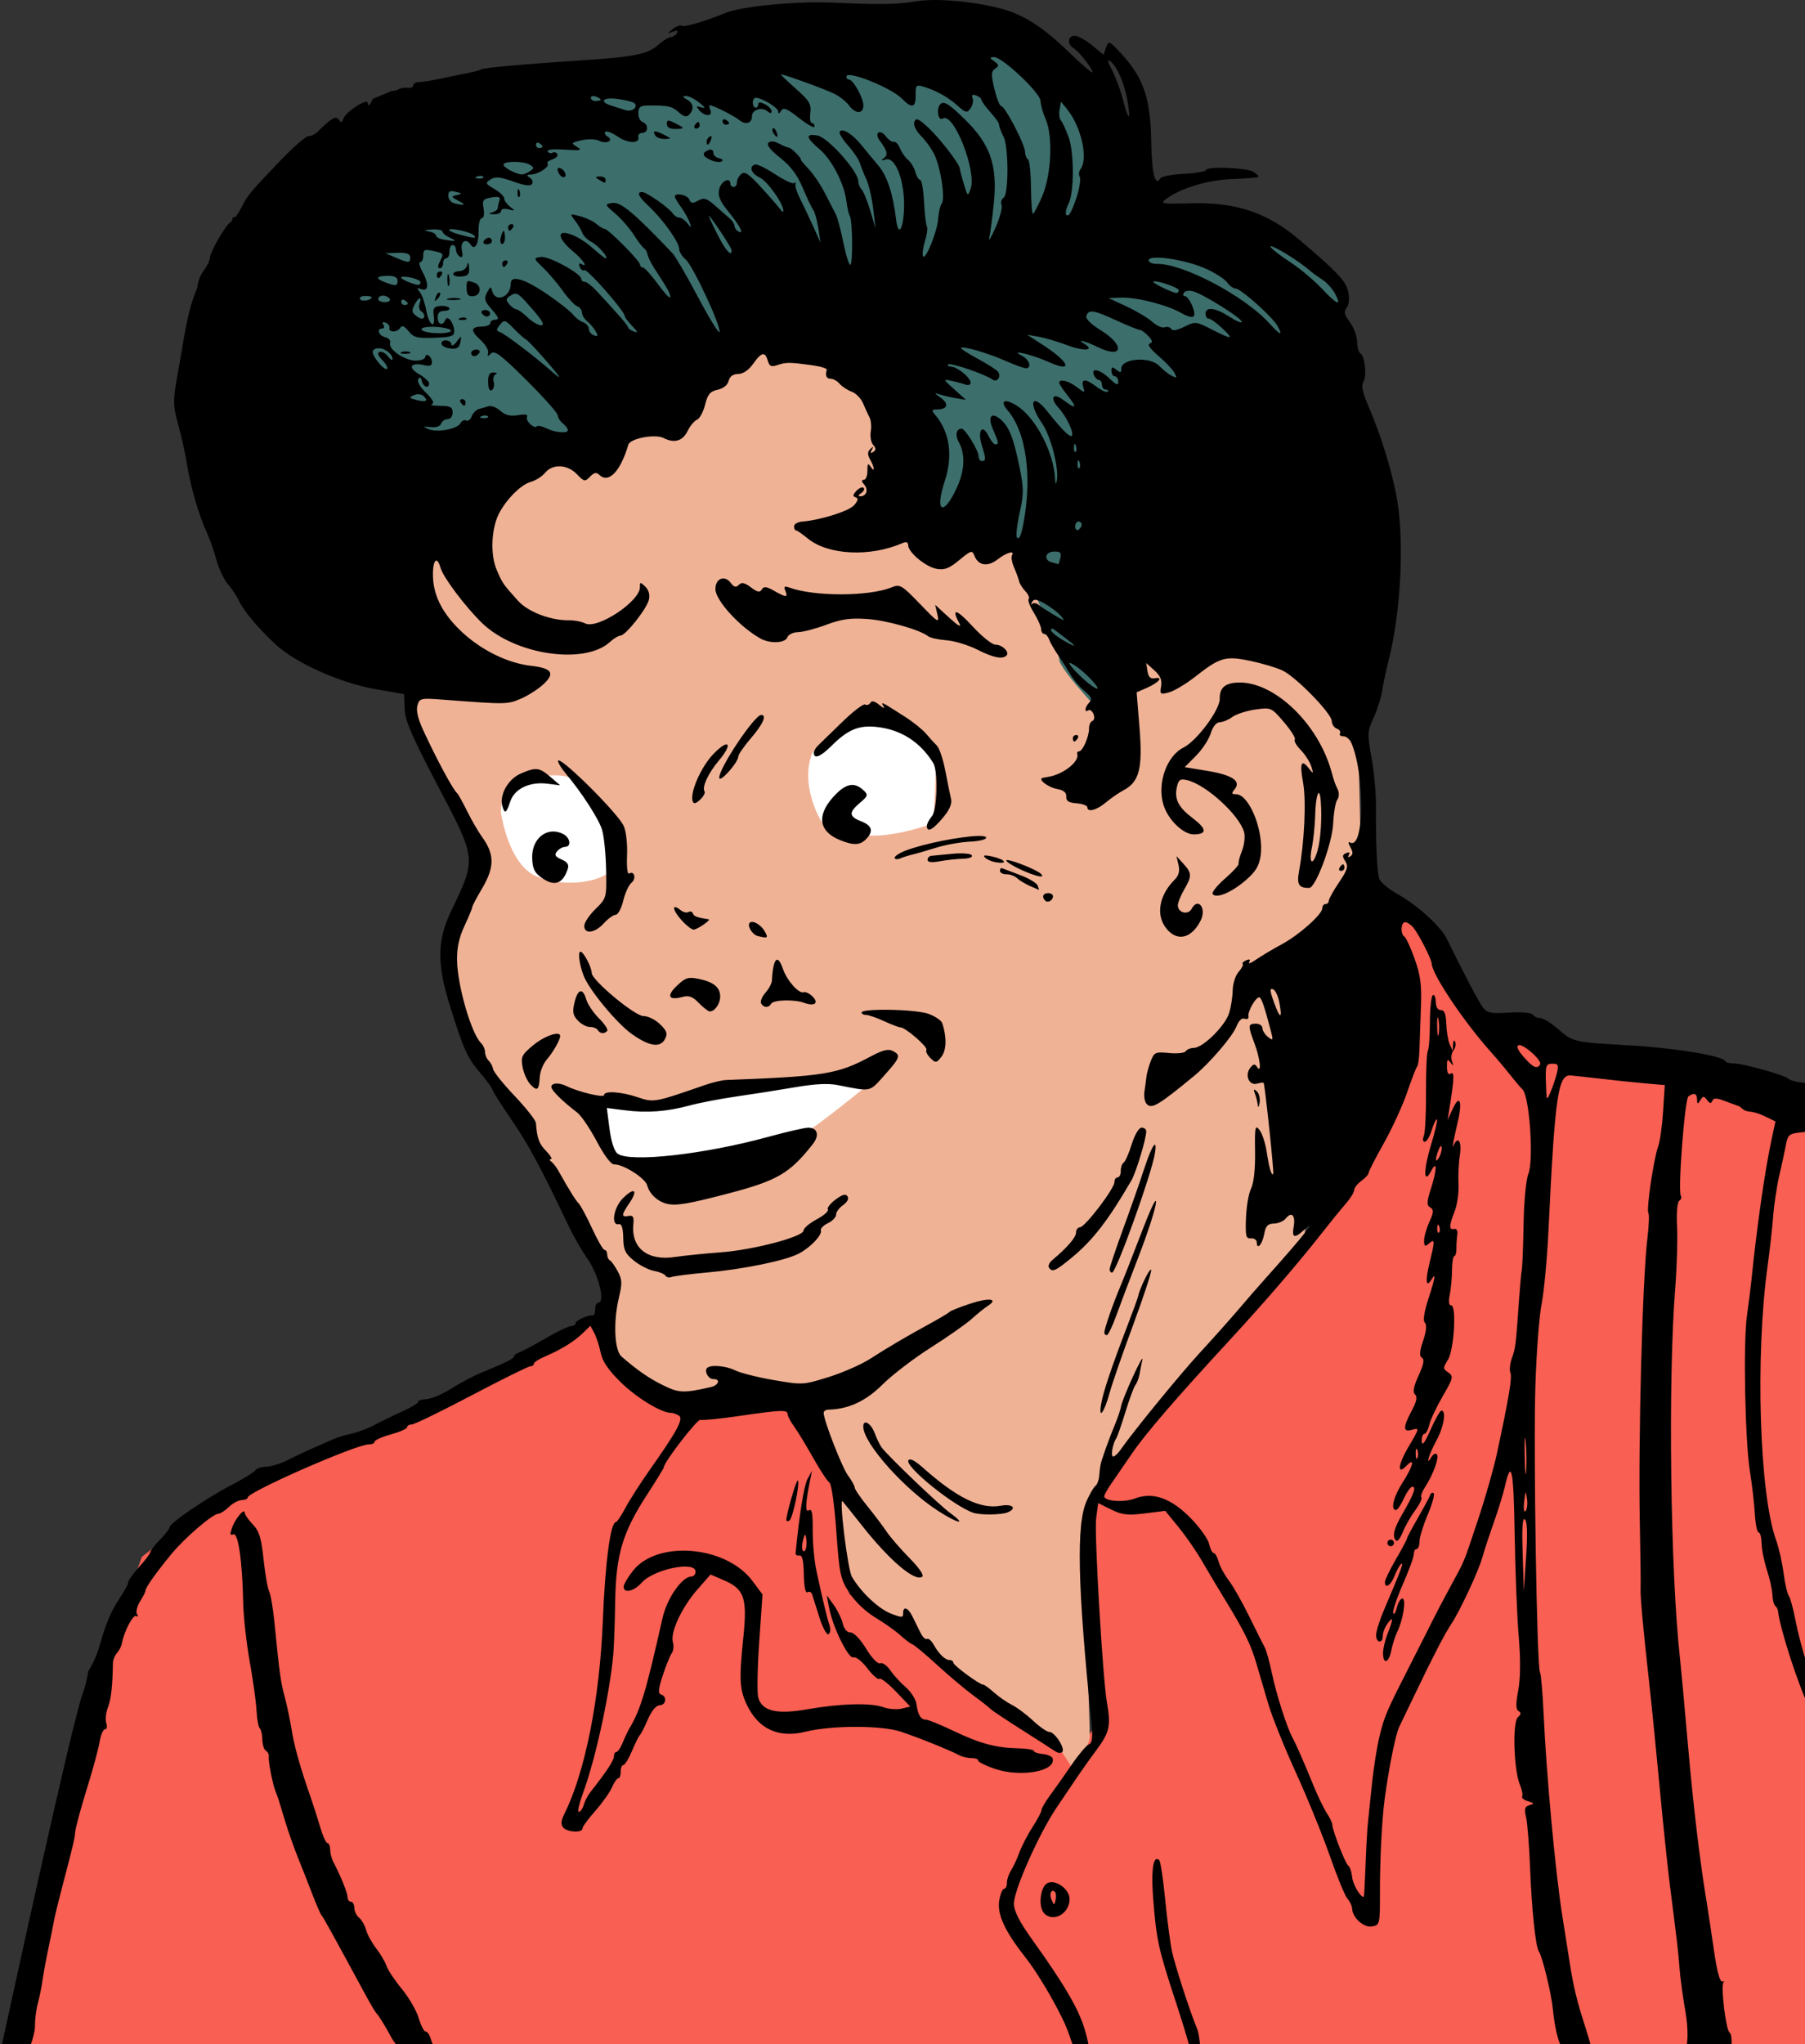
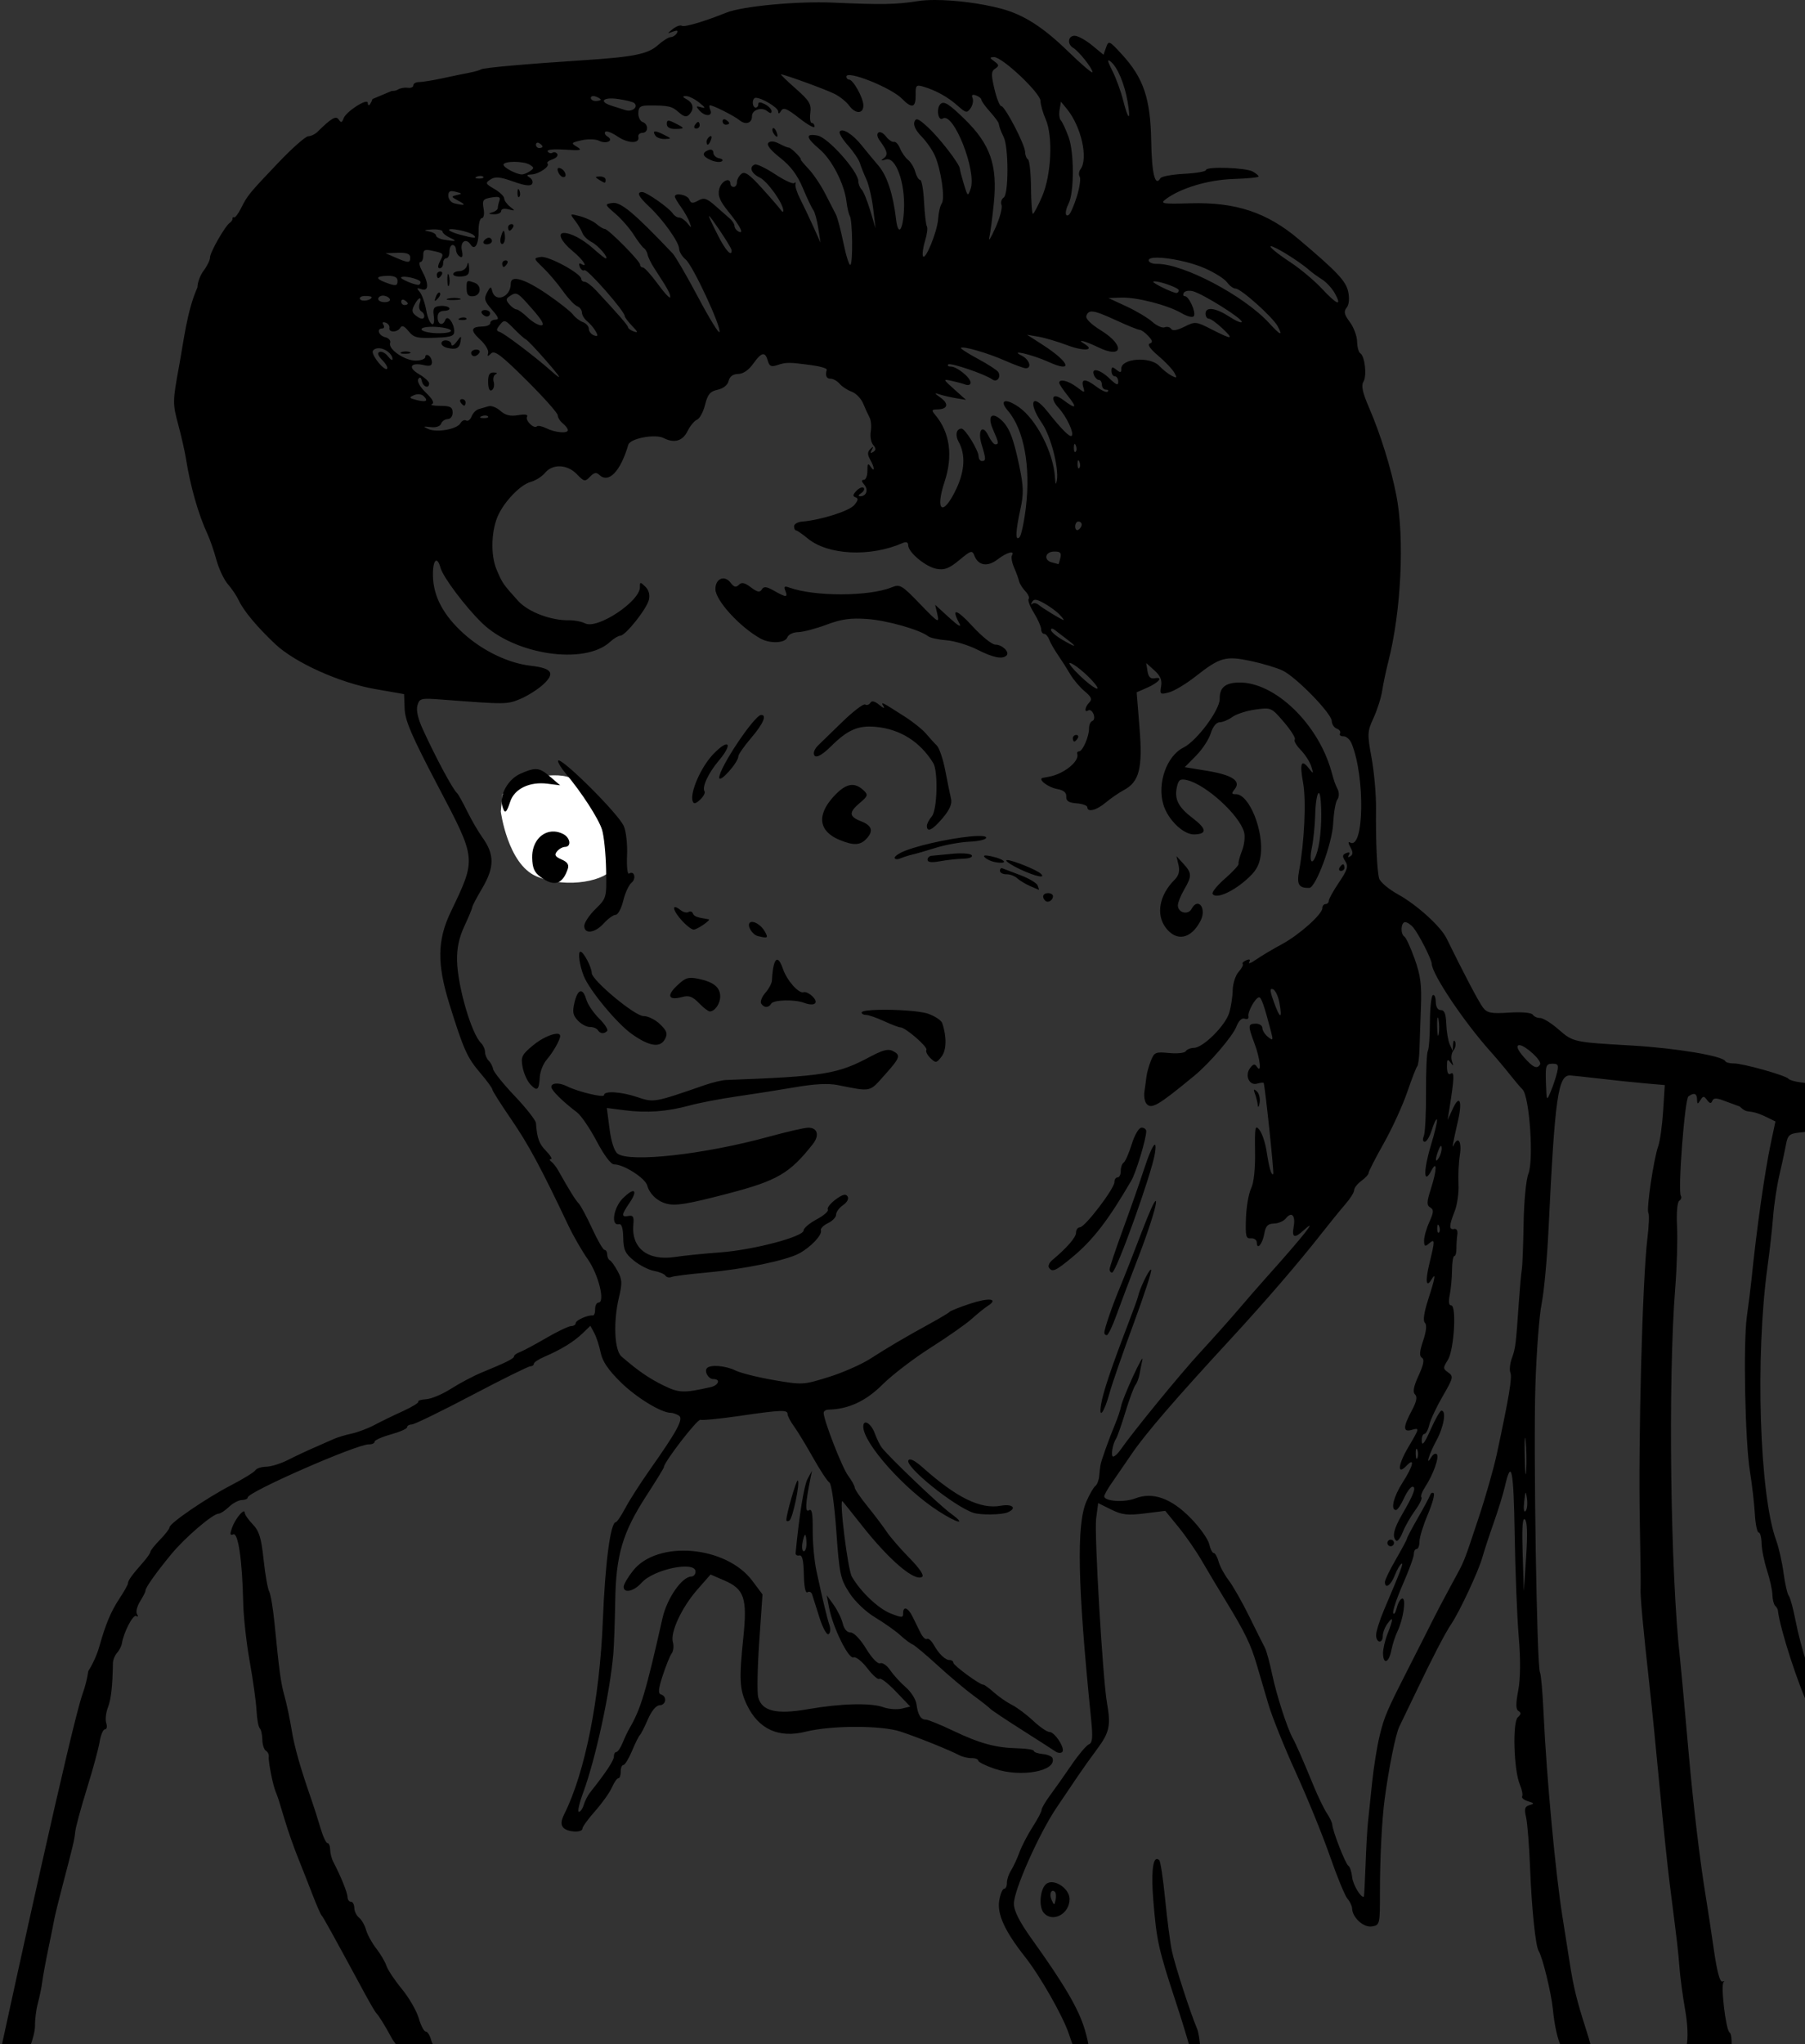
<svg xmlns="http://www.w3.org/2000/svg" xmlns:ns1="http://sodipodi.sourceforge.net/DTD/sodipodi-0.dtd" xmlns:ns2="http://www.inkscape.org/namespaces/inkscape" ns1:docname="happy-lil-redneck.svg" ns2:version="0.92.3 (2405546, 2018-03-11)" id="svg8" version="1.1" viewBox="0 0 145.775 165.028" height="165.028mm" width="145.775mm">
  <rect x="0" y="0" width="145.775" height="165.028" fill="#333333" stroke="none" />
  <title id="title52">Happy redneck</title>
  <defs id="defs2" />
  <ns1:namedview ns2:window-maximized="1" ns2:window-y="-8" ns2:window-x="3832" ns2:window-height="1017" ns2:window-width="1920" fit-margin-bottom="0" fit-margin-right="0" fit-margin-left="0" fit-margin-top="0" ns2:snap-global="false" showgrid="false" ns2:document-rotation="0" ns2:current-layer="layer1" ns2:document-units="mm" ns2:cy="290.68259" ns2:cx="1052.1308" ns2:zoom="0.69742" ns2:pageshadow="2" ns2:pageopacity="0.0" borderopacity="1.0" bordercolor="#666666" pagecolor="#ffffff" id="base" />
  <g transform="translate(-69.897,170.703)" id="layer1" ns2:groupmode="layer" ns2:label="Lager 1">
-     <path ns1:nodetypes="csccccccccccccccccccccccccccccscccc" id="path54" d="m 69.351,-2.824 c 0,0 150.194,7.671 150.669,3.872 0.475,-3.799 -0.317,-81.522 -0.317,-81.522 l -12.347,-3.483 -6.807,-0.633 -3.641,-0.317 -3.799,-3.641 -3.799,0.95 -3.482,-6.174 -0.317,-1.741 -1.9,-2.374 h -4.907 l -2.216,21.37 0.317,4.274 -8.706,9.498 -9.814,11.714 -1.108,2.058 1.425,17.254 -2.216,3.166 -2.374,-2.533 -9.936,-6.988 -5.577,-3.935 -0.791,-2.849 -0.475,-6.49 -3.957,-6.49 -5.857,0.317 h -4.116 l -3.799,-2.533 -0.633,-1.583 v -2.849 c 0,0 -13.613,6.49 -14.405,6.965 -0.791,0.475 -15.83,6.807 -15.83,6.807 l -7.282,5.699 -4.749,13.297 c -2.722,9.749 -3.587,19.464 -7.253,28.896 z" style="fill:#f95f52;fill-opacity:1;stroke:none;stroke-width:0.265px;stroke-linecap:butt;stroke-linejoin:miter;stroke-opacity:1" ns2:connector-curvature="0" />
-     <path ns1:nodetypes="cccccccscscsccccccscccccccscccscc" id="path879" d="m 137.346,-49.787 0.735,6.671 2.183,2.076 5.869,4.69 5.833,4.18 3.265,2.261 1.345,2.052 c 0,0 1.24,-1.771 1.321,-2.54 0.081,-0.769 -0.669,-17.396 -0.669,-17.396 0,0 2.085,-4.207 2.085,-4.369 0,-0.162 8.051,-9.588 8.051,-9.588 0,0 7.606,-7.889 7.768,-8.617 0.162,-0.728 4.712,-29.637 4.712,-29.637 l -0.244,-10.641 -7.704,-9.564 -13.31,-18.043 -61.857,-10.438 5.996,32.624 c 0,0 0.035,3.111 0.399,3.516 0.364,0.405 5.423,10.501 5.423,10.501 l -1.577,4.779 -1.304,4.107 0.808,3.46 1.529,3.731 3.698,5.301 4.805,9.6 c 0,0 2.197,4.277 2.197,4.722 0,0.445 -0.301,4.311 -0.301,4.311 l 1.822,2.686 3.417,1.924 c 0,0 10.55,0.29 10.55,0.533 0,0.243 2.883,4.69 2.883,4.69 z" style="fill:#f0b295;fill-opacity:1;stroke:none;stroke-width:0.265px;stroke-linecap:butt;stroke-linejoin:miter;stroke-opacity:1" ns2:connector-curvature="0" />
-     <path id="path881" d="m 95.401,-154.197 c 2.427,-3.56 21.685,-10.195 21.685,-10.195 l 22.817,-4.207 12.622,1.456 3.884,2.266 5.178,11.328 7.444,1.78 2.589,-1.133 5.34,3.884 1.456,2.913 -18.933,33.66 c 0,0 -4.046,-4.207 -4.046,-5.017 0,-0.809 -2.427,-6.473 -2.751,-7.12 -0.324,-0.647 -0.809,-2.104 -0.809,-2.104 l -9.548,-0.324 -0.647,-16.182 c 0,0 -9.709,-0.809 -10.195,-0.162 -0.485,0.647 -13.431,7.282 -13.431,7.282 l -7.12,2.913 -21.685,4.693 z" style="fill:#3c6e6c;fill-opacity:1;stroke:none;stroke-width:0.265px;stroke-linecap:butt;stroke-linejoin:miter;stroke-opacity:1" ns2:connector-curvature="0" />
-     <path ns1:nodetypes="csscsscc" id="path883" d="m 117.393,-82.042 c 0,0 3.771,0.539 5.253,0.539 1.482,0 6.802,-1.482 7.442,-1.616 0.64,-0.135 10.405,-0.404 10.405,-0.404 0,0 -5.388,4.445 -5.96,4.445 -0.327,0 -4.989,1.975 -9.207,2.512 -3.157,0.402 -6.215,-0.593 -6.215,-0.593 z" style="fill:#ffffff;stroke:none;stroke-width:0.265px;stroke-linecap:butt;stroke-linejoin:miter;stroke-opacity:1" ns2:connector-curvature="0" />
    <path ns1:nodetypes="ccsscscc" id="path887" d="m 110.476,-106.59 -0.134,1.408 c 0,0 0.556,4.251 2.884,5.231 2.548,1.073 5.754,0.282 6.103,-0.671 0.738,-2.012 -1.945,-6.17 -1.945,-6.17 0,0 -0.837,-0.597 -1.006,-0.805 -0.872,-1.073 -4.359,-0.134 -4.359,-0.134 z" style="fill:#ffffff;stroke:none;stroke-width:0.265px;stroke-linecap:butt;stroke-linejoin:miter;stroke-opacity:1" ns2:connector-curvature="0" />
-     <path ns1:nodetypes="sscscscccs" id="path898" d="m 135.491,-109.876 c -0.678,1.67 -0.206,3.791 0.671,5.365 0.433,0.778 2.079,1.677 2.079,1.677 0,0 0.828,-0.543 1.274,-0.469 2.286,0.376 5.768,-0.939 5.768,-0.939 0,0 0.201,-4.359 0.201,-4.829 0,-0.469 -3.689,-3.89 -3.689,-3.89 h -2.951 l -2.683,2.548 c 0,0 -0.563,0.271 -0.671,0.537 z" style="fill:#ffffff;stroke:none;stroke-width:0.265px;stroke-linecap:butt;stroke-linejoin:miter;stroke-opacity:1" ns2:connector-curvature="0" />
    <path style="fill:#000000;stroke-width:1" d="m 538.029,0 c -2.006,-0.002 -3.798,0.105 -5.24,0.332 -6.716,1.06 -10.825,1.133 -25.877,0.467 -10.916,-0.483 -27.633,1.09 -32.52,3.059 -6.66,2.684 -12.719,4.479 -13.52,4.006 -0.498,-0.294 -1.744,0.144 -2.771,0.973 -1.833,1.478 -1.835,1.493 0.029,0.797 1.314,-0.491 1.685,-0.344 1.201,0.475 -0.385,0.651 -1.236,1.195 -1.891,1.209 -0.655,0.015 -2.416,1.122 -3.916,2.465 -3.009,2.693 -7.373,3.573 -22.641,4.562 -17.447,1.131 -30.453,2.29 -31.217,2.783 -0.416,0.268 -1.982,0.721 -3.48,1.004 -1.498,0.283 -5.19,1.047 -8.203,1.697 -3.013,0.651 -6.264,1.177 -7.227,1.174 -0.963,-0.004 -1.743,0.444 -1.732,0.994 0.011,0.55 -0.769,0.887 -1.734,0.748 -0.965,-0.139 -2.314,0.112 -2.998,0.561 -0.439,0.287 -1.151,0.418 -1.859,0.404 l -5.869,2.465 c -0.185,0.587 -0.467,1.167 -0.865,1.738 -0.301,0.313 -0.558,0.058 -0.57,-0.564 -0.031,-1.591 -6.616,2.622 -7.373,4.717 -0.481,1.332 -0.786,1.411 -1.451,0.381 -0.84,-1.301 -2.221,-0.507 -6.541,3.76 -0.711,0.702 -1.959,1.289 -2.773,1.305 -0.815,0.015 -4.939,3.66 -9.164,8.098 -8.885,9.332 -9.38,9.94 -11.352,13.891 -0.811,1.625 -1.743,2.846 -2.07,2.715 -0.328,-0.131 -0.552,0.045 -0.498,0.396 0.054,0.35 -0.316,0.921 -0.824,1.268 -1.47,1.003 -6.059,9.054 -6.029,10.578 0.015,0.762 -0.85,2.547 -1.922,3.967 -1.072,1.42 -1.926,3.72 -1.898,5.113 -3.227,7.254 -4.16,16.184 -5.645,24.195 -1.933,10.552 -1.945,11.219 -0.25,17.508 0.969,3.596 2.046,8.334 2.391,10.527 1.305,8.297 3.787,16.984 6.547,22.916 0.771,1.658 2.009,5.234 2.748,7.947 0.739,2.713 2.319,6.039 3.51,7.391 1.191,1.352 2.678,3.573 3.305,4.936 1.423,3.095 5.679,8.182 11.111,13.283 6.034,5.667 19.665,11.801 30.381,13.674 l 8.869,1.551 0.172,4.498 c 0.135,3.595 2.179,8.328 10.188,23.584 11.779,22.44 11.718,21.841 3.826,38.348 -4.088,8.55 -4.18,15.778 -0.363,28.035 4.289,13.774 5.399,16.257 9.314,20.848 2.057,2.412 3.748,4.72 3.756,5.129 0.008,0.409 2.611,4.517 5.783,9.133 5.201,7.567 9.063,14.746 17.377,32.289 1.504,3.173 4.177,7.815 5.939,10.318 3.256,4.624 5.36,13.14 3.258,13.182 -0.586,0.012 -1.047,0.92 -1.025,2.02 0.023,1.1 -0.299,1.959 -0.713,1.908 -1.515,-0.188 -5.222,1.47 -5.205,2.328 0.011,0.486 -0.618,0.895 -1.396,0.91 -0.778,0.015 -4.233,1.668 -7.678,3.674 -3.445,2.006 -7.048,3.931 -8.004,4.277 -0.956,0.346 -1.732,0.918 -1.725,1.27 0.011,0.665 -2.339,1.839 -9.904,4.951 -2.455,1.01 -6.62,3.212 -9.256,4.893 -2.636,1.681 -6.052,3.126 -7.59,3.213 -1.538,0.086 -2.627,0.423 -2.42,0.746 0.207,0.324 -1.948,1.645 -4.791,2.936 -2.843,1.29 -6.728,3.179 -8.633,4.199 -1.905,1.02 -5.032,2.195 -6.949,2.609 -1.917,0.414 -4.378,1.162 -5.469,1.664 -1.09,0.502 -3.767,1.683 -5.949,2.623 -2.182,0.94 -5.749,2.618 -7.928,3.729 -2.178,1.111 -5.171,2.039 -6.65,2.068 -1.48,0.027 -2.967,0.517 -3.303,1.086 -0.336,0.569 -3.657,2.615 -7.379,4.547 -7.56,3.925 -18.792,11.6 -18.768,12.824 0.009,0.438 -1.294,2.133 -2.896,3.77 -1.603,1.636 -2.92,3.294 -2.928,3.682 -0.008,0.388 -1.006,1.825 -2.217,3.197 -3.359,3.806 -4.641,5.578 -4.625,6.389 0.008,0.406 -1.173,2.528 -2.627,4.717 -2.559,3.853 -4.166,7.691 -6.111,14.598 -0.736,2.612 -2.109,5.507 -3.357,7.465 -0.29,2.037 -0.83,4.396 -1.785,7.07 -3.307,9.258 -21.761,93.949 -24.715,107.539 h 8.68 c 0.943,-2.447 1.611,-5.137 1.582,-6.604 -0.037,-1.848 0.36,-4.941 0.883,-6.873 0.523,-1.932 1.123,-4.867 1.332,-6.521 0.209,-1.655 1.041,-6.172 1.848,-10.039 0.807,-3.867 1.627,-7.933 1.824,-9.037 0.197,-1.104 1.251,-5.401 2.338,-9.549 3.531,-13.469 3.784,-14.545 4.041,-17.084 0.139,-1.378 1.732,-7.26 3.541,-13.072 1.809,-5.812 3.564,-12.261 3.896,-14.33 0.332,-2.069 1.061,-3.772 1.623,-3.783 0.562,-0.011 0.739,-0.854 0.393,-1.875 -0.346,-1.021 -0.122,-3.162 0.498,-4.76 0.968,-2.496 1.422,-6.512 1.537,-13.594 0.015,-0.924 0.579,-2.295 1.252,-3.049 0.673,-0.753 1.332,-2.039 1.467,-2.854 0.577,-3.486 3.41,-8.941 4.354,-8.383 0.6,0.354 0.71,0.117 0.264,-0.574 -0.42,-0.651 0.01,-2.416 0.955,-3.924 0.945,-1.507 1.681,-2.966 1.633,-3.24 -0.129,-0.739 3.165,-5.397 7.795,-11.023 4.233,-5.144 12.686,-12.388 14.498,-12.424 0.568,-0.011 1.982,-0.939 3.141,-2.062 1.159,-1.123 2.92,-2.058 3.916,-2.078 0.996,-0.02 1.805,-0.373 1.797,-0.785 -0.033,-1.669 33.301,-16.275 36.938,-16.186 0.963,0.024 1.744,-0.338 1.734,-0.803 -0.009,-0.465 2.221,-1.465 4.957,-2.225 2.735,-0.759 4.966,-1.747 4.957,-2.193 -0.008,-0.446 0.631,-0.822 1.422,-0.838 0.791,-0.015 8.988,-4.005 18.217,-8.863 9.229,-4.859 17.28,-8.843 17.891,-8.855 0.611,-0.012 1.104,-0.364 1.096,-0.779 -0.008,-0.416 1.436,-1.374 3.209,-2.133 5.034,-2.154 8.94,-4.548 11.588,-7.094 l 2.432,-2.34 1.186,2.219 c 0.652,1.219 1.524,3.897 1.938,5.953 0.532,2.647 2.314,5.277 6.104,9.008 4.777,4.703 12.389,9.351 15.287,9.336 0.584,-0.004 1.675,0.364 2.424,0.818 1.556,0.943 -0.368,4.532 -8.967,16.73 -2.78,3.943 -6.078,9.102 -7.33,11.465 -1.252,2.363 -2.56,4.302 -2.904,4.309 -1.617,0.032 -3.247,12.447 -3.951,30.084 -0.945,23.674 -5.402,46.085 -11.674,58.689 -1.08,2.17 -1.182,3.326 -0.375,4.26 1.255,1.453 5.869,1.667 5.842,0.271 -0.011,-0.503 1.738,-2.899 3.883,-5.326 2.145,-2.428 4.44,-5.664 5.102,-7.189 0.662,-1.526 1.543,-2.781 1.959,-2.789 0.416,-0.008 0.739,-0.916 0.717,-2.016 -0.023,-1.1 0.342,-2.006 0.809,-2.016 0.466,-0.009 1.652,-1.945 2.637,-4.303 0.984,-2.357 2.057,-4.517 2.383,-4.799 0.326,-0.282 1.421,-2.43 2.434,-4.773 1.13,-2.616 2.516,-4.286 3.59,-4.322 1.994,-0.07 2.342,-2.69 0.436,-3.287 -0.959,-0.3 -0.831,-1.692 0.533,-5.846 0.985,-2.998 2.215,-6.018 2.734,-6.713 0.52,-0.695 0.673,-2.222 0.342,-3.393 -0.843,-2.98 2.701,-10.586 7.465,-16.021 l 4.016,-4.58 4.193,1.811 c 6.112,2.639 7.038,5.416 5.797,17.385 -1.325,12.778 -1.156,15.885 1.119,20.592 3.567,7.379 9.695,10.15 17.9,8.094 7.735,-1.938 23.038,-1.957 28.859,-0.037 5.241,1.729 14.912,5.617 17.912,7.203 0.965,0.51 2.66,0.911 3.768,0.889 1.107,-0.022 2.021,0.32 2.029,0.762 0.008,0.441 2.296,1.573 5.084,2.514 8.005,2.701 18.875,0.679 17.562,-3.266 -0.182,-0.546 -1.538,-1.111 -3.012,-1.256 -1.473,-0.145 -2.684,-0.571 -2.691,-0.947 -0.008,-0.376 -2.154,-0.731 -4.768,-0.789 -6.826,-0.152 -11.595,-1.439 -19.777,-5.336 -3.963,-1.887 -7.727,-3.421 -8.367,-3.408 -1.528,0.03 -2.434,-1.463 -2.855,-4.705 -0.188,-1.451 -1.654,-3.77 -3.258,-5.152 -1.604,-1.383 -3.728,-3.709 -4.721,-5.172 -0.993,-1.463 -2.374,-2.427 -3.07,-2.145 -0.747,0.304 -2.51,-1.521 -4.299,-4.449 -1.768,-2.894 -3.743,-4.947 -4.74,-4.928 -1.056,0.021 -1.964,-1.021 -2.373,-2.723 -0.365,-1.516 -1.616,-4.081 -2.779,-5.697 l -2.113,-2.939 0.719,3.805 c 1.122,5.939 5.934,15.747 7.43,15.139 0.718,-0.292 2.603,1.192 4.26,3.354 1.635,2.133 3.276,3.565 3.645,3.182 0.368,-0.383 2.636,1.362 5.039,3.877 l 4.369,4.572 -2.621,0.631 c -1.442,0.347 -3.947,0.156 -5.566,-0.426 -3.872,-1.391 -13.006,-1.153 -23.02,0.6 -9.55,1.671 -13.985,0.616 -15.133,-3.6 -0.378,-1.387 -0.239,-9.013 0.311,-16.945 l 0.998,-14.42 -3.086,-4.129 c -8.024,-10.728 -28.929,-12.51 -36.377,-3.1 -1.586,2.004 -2.873,4.217 -2.859,4.916 0.042,2.09 3.14,1.379 5.488,-1.258 3.654,-4.103 16.358,-6.738 16.424,-3.406 0.015,0.825 -0.558,1.511 -1.275,1.525 -2.866,0.057 -7.43,6.64 -8.791,12.678 -5.11,22.673 -6.615,27.677 -10.143,33.707 -0.488,0.835 -1.397,2.766 -2.018,4.291 -0.621,1.525 -1.481,2.779 -1.91,2.787 -0.429,0.009 -0.767,0.63 -0.752,1.379 0.023,1.181 -2.377,4.808 -7.227,10.924 -0.728,0.918 -1.605,2.625 -1.949,3.791 -0.345,1.166 -1.014,2.127 -1.486,2.137 -0.472,0.009 0.104,-2.591 1.279,-5.777 3.826,-10.376 8.224,-30.624 9.227,-42.488 0.207,-2.453 0.464,-9.639 0.568,-15.967 0.234,-14.14 2.25,-20.905 9.623,-32.273 2.876,-4.435 5.226,-8.272 5.221,-8.525 -0.03,-1.467 10.211,-14.731 11.123,-14.408 0.606,0.214 5.815,-0.296 11.574,-1.135 13.076,-1.904 14.963,-1.98 14.99,-0.613 0.011,0.602 0.883,2.272 1.938,3.711 1.054,1.439 3.668,5.733 5.807,9.541 2.139,3.808 4.381,7.223 4.984,7.586 0.643,0.387 1.523,6.539 2.121,14.848 0.95,13.19 1.228,14.505 3.959,18.742 1.743,2.704 4.979,5.787 7.961,7.582 2.763,1.664 6.166,4.072 7.561,5.352 1.394,1.279 3.075,2.541 3.736,2.803 0.661,0.262 4.098,3.135 7.639,6.383 3.541,3.248 8.494,7.412 11.006,9.256 2.512,1.844 4.798,3.639 5.08,3.99 0.282,0.351 4.553,3.204 9.488,6.34 4.936,3.136 9.585,6.123 10.334,6.639 0.749,0.516 1.695,0.591 2.102,0.168 0.985,-1.025 -2.306,-6.13 -3.932,-6.098 -0.703,0.014 -2.923,-1.517 -4.936,-3.402 -2.012,-1.885 -4.926,-4.063 -6.471,-4.838 -1.545,-0.775 -4.028,-2.496 -5.52,-3.824 -1.492,-1.329 -2.939,-2.383 -3.213,-2.34 -0.93,0.142 -9.116,-5.854 -9.133,-6.689 -0.008,-0.457 -0.501,-0.82 -1.09,-0.809 -1.359,0.027 -3.307,-1.839 -4.914,-4.703 -0.689,-1.228 -1.607,-2.003 -2.041,-1.723 -0.434,0.28 -1.329,-0.588 -1.988,-1.932 -0.66,-1.344 -1.748,-3.558 -2.418,-4.92 -1.356,-2.756 -2.896,-3.258 -2.85,-0.93 0.026,1.343 -0.391,1.346 -3.75,0.035 -3.793,-1.48 -9.228,-6.626 -11.875,-11.244 -1.265,-2.206 -3.966,-24.157 -2.824,-22.949 0.255,0.27 2.913,3.593 5.906,7.385 8.349,10.575 16.027,17.123 18.334,15.633 0.674,-0.435 -0.798,-2.623 -3.885,-5.762 -2.735,-2.782 -5.862,-6.391 -6.947,-8.02 -1.085,-1.629 -3.712,-5.106 -5.838,-7.727 -2.126,-2.62 -3.874,-5.192 -3.885,-5.715 -0.011,-0.523 -0.916,-2.152 -2.012,-3.621 -1.813,-2.431 -7.393,-16.748 -7.439,-19.086 -0.011,-0.538 0.632,-0.992 1.43,-1.008 6.097,-0.121 11.431,-2.589 16.477,-7.623 2.928,-2.921 9.547,-7.988 14.707,-11.26 5.16,-3.271 10.777,-7.208 12.482,-8.748 1.706,-1.54 3.92,-3.328 4.922,-3.971 3.44,-2.208 0.401,-2.593 -5.363,-0.682 -3.173,1.052 -5.989,2.167 -6.258,2.482 -0.269,0.315 -2.937,1.915 -5.93,3.555 -7.607,4.168 -12.556,7.077 -18.291,10.754 -2.716,1.741 -8.444,4.254 -12.727,5.584 -7.691,2.388 -7.893,2.4 -16.648,0.9 -4.875,-0.835 -10.153,-2.157 -11.729,-2.939 -2.907,-1.444 -7.548,-1.835 -8.615,-0.725 -0.954,0.992 0.43,3.395 1.938,3.365 2.266,-0.045 1.627,1.89 -0.807,2.439 -8.279,1.87 -9.686,1.817 -14.473,-0.537 -4.393,-2.16 -7.692,-4.438 -12.717,-8.777 -2.185,-1.887 -2.56,-10.57 -0.777,-18.055 1.031,-4.326 0.971,-5.427 -0.428,-7.992 -0.893,-1.636 -1.961,-3.12 -2.377,-3.295 -0.416,-0.175 -0.77,-0.955 -0.785,-1.734 -0.015,-0.779 -0.377,-1.409 -0.805,-1.4 -0.427,0.008 -2.125,-2.912 -3.77,-6.492 -1.645,-3.58 -3.501,-7.039 -4.125,-7.688 -1.013,-1.052 -2.782,-3.905 -6.236,-10.045 -0.612,-1.088 -1.571,-2.3 -2.129,-2.693 -0.558,-0.393 -0.6,-0.73 -0.092,-0.748 0.508,-0.018 -0.15,-1.134 -1.465,-2.479 -2.166,-2.216 -2.747,-3.817 -3.092,-8.5 -0.063,-0.852 -2.97,-4.554 -6.457,-8.227 -3.487,-3.672 -6.452,-7.361 -6.592,-8.199 -0.14,-0.838 -0.748,-1.996 -1.348,-2.572 -0.6,-0.576 -1.104,-1.769 -1.121,-2.648 -0.019,-0.88 -0.568,-2.113 -1.223,-2.742 -2.924,-2.811 -7.143,-17.299 -7.305,-25.094 -0.08,-3.83 0.602,-7.031 2.246,-10.547 1.298,-2.776 2.365,-5.354 2.377,-5.73 0.008,-0.376 1.321,-2.877 2.914,-5.559 3.93,-6.614 3.95,-10.506 0.082,-15.854 -1.164,-1.61 -3.218,-5.155 -4.562,-7.879 -1.345,-2.724 -2.705,-5.173 -3.023,-5.441 -1.283,-1.083 -6.357,-10.514 -10.445,-19.414 -1.524,-3.318 -2.097,-5.863 -1.656,-7.354 0.644,-2.179 0.989,-2.255 7.826,-1.732 19.207,1.468 19.535,1.464 23.598,-0.256 2.204,-0.933 5.331,-2.921 6.947,-4.42 3.679,-3.412 2.653,-4.913 -3.871,-5.66 -6.758,-0.774 -14.508,-4.486 -20.375,-9.76 -6.192,-5.566 -9.281,-11.344 -9.404,-17.588 -0.097,-4.892 1.244,-6.333 2.309,-2.48 0.792,2.867 7.655,11.985 12.67,16.834 10.05,9.718 31.286,12.837 38.994,5.727 1.115,-1.029 2.526,-1.879 3.135,-1.891 1.6,-0.03 8.072,-8.187 8.715,-10.982 0.348,-1.512 -0.059,-2.953 -1.117,-3.971 -1.536,-1.476 -1.659,-1.466 -1.627,0.131 0.086,4.329 -12.966,12.981 -16.705,11.074 -1.082,-0.552 -3.275,-0.977 -4.873,-0.945 -5.517,0.109 -12.494,-2.538 -15.525,-5.893 -4.657,-5.153 -4.811,-5.379 -6.6,-9.604 -1.917,-4.53 -1.595,-12.369 0.697,-16.916 2.19,-4.345 6.763,-8.934 9.697,-9.732 1.496,-0.407 3.464,-1.643 4.371,-2.746 2.324,-2.825 6.781,-2.655 9.697,0.369 2.239,2.322 2.504,2.374 4.031,0.785 1.221,-1.27 1.929,-1.419 2.793,-0.588 2.87,2.758 6.472,-0.956 8.877,-9.15 0.568,-1.934 8.159,-3.369 10.771,-2.037 3.237,1.651 5.786,0.917 7.268,-2.092 0.787,-1.599 2.094,-3.176 2.904,-3.506 0.81,-0.33 1.914,-2.378 2.453,-4.549 0.789,-3.181 1.533,-4.069 3.832,-4.576 1.746,-0.385 3.045,-1.43 3.348,-2.691 0.327,-1.358 1.318,-2.078 2.902,-2.109 1.513,-0.03 3.205,-1.175 4.562,-3.09 1.436,-2.026 2.411,-2.986 3.135,-2.926 v -0.002 c 0.563,0.046 0.974,0.711 1.33,1.971 0.479,1.695 1.061,1.965 2.895,1.346 2.68,-0.905 3.611,-0.905 10.311,-0.008 2.758,0.369 4.907,1.011 4.777,1.426 -0.544,1.748 -0.109,2.752 1.182,2.727 0.757,-0.015 1.991,0.681 2.74,1.549 0.75,0.868 2.407,1.952 3.684,2.408 1.276,0.456 2.838,2.067 3.471,3.578 0.632,1.511 1.52,3.448 1.971,4.303 0.451,0.855 0.61,2.767 0.357,4.25 -0.253,1.483 0.076,3.316 0.734,4.076 0.911,1.055 0.911,1.564 0.004,2.15 -0.815,0.526 -0.946,0.319 -0.416,-0.654 0.594,-1.09 0.493,-1.15 -0.441,-0.254 -0.907,0.87 -0.929,1.682 -0.084,3.188 1.399,2.493 1.504,4.2 0.135,2.17 -0.778,-1.154 -0.99,-0.873 -0.959,1.27 0.023,1.512 -0.465,2.759 -1.082,2.771 -0.79,0.015 -0.758,0.447 0.113,1.455 1.353,1.566 0.684,3.538 -1.203,3.553 -0.727,0.008 -0.623,-0.365 0.264,-0.951 0.799,-0.528 1.141,-1.256 0.764,-1.619 -0.378,-0.363 -1.366,0.047 -2.195,0.91 -1.125,1.171 -1.19,1.671 -0.258,1.977 0.914,0.299 0.801,0.938 -0.422,2.375 -1.551,1.822 -10.217,4.56 -15.906,5.025 -1.347,0.11 -2.439,0.764 -2.426,1.451 0.015,0.687 0.288,1.246 0.609,1.24 0.321,-0.008 1.915,1.089 3.543,2.434 6.167,5.095 19.017,5.73 28.873,1.43 1.174,-0.512 1.745,-0.299 1.764,0.662 0.043,2.192 5.36,6.587 8.693,7.186 2.372,0.426 3.792,-0.128 6.871,-2.676 3.621,-2.996 3.93,-3.084 4.627,-1.309 1.182,3.01 4.003,3.449 7.055,1.098 2.798,-2.155 5.348,-2.862 4.373,-1.213 -0.301,0.51 7.2e-4,2.193 0.67,3.738 0.669,1.546 1.348,3.41 1.512,4.143 0.164,0.733 1.024,2.101 1.91,3.043 0.887,0.942 1.335,2 0.998,2.352 -0.337,0.351 0.375,2.237 1.582,4.193 1.207,1.956 2.207,4.207 2.223,5 0.015,0.793 0.426,1.435 0.912,1.426 0.486,-0.011 1.172,0.765 1.523,1.721 0.351,0.956 1.558,3.069 2.68,4.697 1.122,1.628 2.822,4.294 3.777,5.926 0.956,1.631 2.918,3.943 4.359,5.139 2.068,1.715 2.365,2.438 1.418,3.424 -1.384,1.44 -1.596,3.245 -0.281,2.396 0.486,-0.314 1.195,0.199 1.578,1.141 0.383,0.941 0.226,1.879 -0.352,2.084 -0.578,0.205 -1.034,1.216 -1.014,2.244 0.048,2.403 -1.933,7.002 -3.023,7.023 -0.461,0.008 -0.722,0.352 -0.58,0.762 0.771,2.234 -4.081,6.159 -8.605,6.961 -0.548,0.097 -1.389,0.252 -1.867,0.346 -1.733,0.338 1.546,2.895 4.359,3.4 1.977,0.355 2.852,1.084 2.775,2.316 -0.082,1.335 0.727,1.862 3.145,2.047 1.791,0.137 3.263,0.671 3.273,1.186 0.034,1.654 2.783,0.947 5.645,-1.451 1.53,-1.282 3.985,-2.971 5.457,-3.754 4.743,-2.521 5.795,-6.662 4.805,-18.943 l -0.877,-10.861 3.135,-1.371 c 3.602,-1.576 5.141,-3.438 2.41,-2.914 -1.322,0.253 -1.953,-0.354 -2.236,-2.141 l -0.396,-2.492 2.494,2.238 c 1.813,1.627 2.374,2.953 2.049,4.855 -0.418,2.449 -0.264,2.566 2.432,1.838 1.584,-0.428 5.197,-2.598 8.029,-4.822 7.487,-5.878 9.184,-6.355 16.797,-4.748 3.571,0.754 7.95,2.063 9.732,2.91 4.145,1.969 14.956,13.053 15.012,15.393 0.023,0.98 0.721,2.027 1.549,2.326 0.828,0.299 1.263,0.951 0.969,1.449 -0.294,0.498 0.176,0.892 1.045,0.875 0.869,-0.019 1.989,0.973 2.49,2.201 4.184,10.251 3.793,32.687 -0.525,30.135 -0.565,-0.334 -0.502,0.295 0.145,1.447 0.844,1.505 0.844,2.23 0,2.775 -0.705,0.455 -0.881,0.296 -0.459,-0.418 0.438,-0.741 0.148,-0.939 -0.809,-0.551 -1.198,0.487 -1.256,0.974 -0.287,2.459 1.01,1.548 0.696,2.609 -1.918,6.479 -1.72,2.546 -3.12,5.066 -3.109,5.6 0.011,0.534 -0.431,0.979 -0.98,0.99 -0.55,0.011 -0.988,0.556 -0.975,1.211 0.038,1.863 -7.061,8.192 -12.398,11.055 -2.66,1.426 -6.136,3.496 -7.727,4.6 -1.59,1.104 -2.571,1.468 -2.182,0.809 0.475,-0.803 0.187,-0.988 -0.873,-0.557 -0.87,0.354 -1.361,0.857 -1.09,1.117 0.271,0.26 -0.293,1.347 -1.25,2.416 -0.957,1.069 -1.767,3.586 -1.803,5.592 -0.034,2.006 -0.524,5.132 -1.082,6.943 -1.197,3.883 -7.93,10.562 -10.703,10.617 -1.066,0.021 -2.199,0.483 -2.52,1.025 -0.321,0.542 -2.597,0.789 -5.057,0.549 -4.164,-0.406 -4.549,-0.242 -5.586,2.387 -0.613,1.553 -1.217,3.725 -1.344,4.828 -0.126,1.103 -0.4,3.134 -0.609,4.514 -0.209,1.379 0.056,3.035 0.59,3.68 1.517,1.83 3.468,0.697 14.637,-8.504 4.651,-3.832 11.636,-11.982 12.785,-14.92 0.725,-1.852 1.67,-2.754 2.557,-2.434 0.788,0.285 1.288,-0.034 1.135,-0.721 -0.31,-1.389 2.154,-5.779 3.256,-5.801 0.663,-0.013 1.568,2.593 3.617,10.432 0.707,2.703 0.619,2.857 -0.914,1.645 -0.931,-0.737 -1.704,-1.959 -1.719,-2.717 -0.015,-0.757 -0.928,-1.358 -2.027,-1.336 -2.396,0.048 -2.428,0.552 -0.381,6.008 1.726,4.598 2.252,9.398 0.789,7.189 -0.681,-1.028 -1.088,-0.98 -2.062,0.242 -1.775,2.227 -0.377,5.524 2.051,4.838 1.075,-0.304 1.994,-0.39 2.043,-0.189 0.549,2.25 3.186,27.41 2.904,27.707 -0.555,0.585 -1.237,-1.748 -2.039,-6.969 -0.389,-2.531 -1.367,-5.438 -2.172,-6.459 -1.306,-1.656 -1.45,-0.936 -1.334,6.645 0.081,5.245 -0.381,9.529 -1.207,11.191 -0.736,1.482 -1.442,5.547 -1.566,9.033 -0.199,5.544 -0.007,6.318 1.52,6.166 0.961,-0.095 1.76,0.477 1.775,1.273 0.049,2.466 1.721,0.503 2.295,-2.695 0.424,-2.364 1.072,-3.043 2.945,-3.08 1.321,-0.026 2.946,-0.728 3.609,-1.561 1.769,-2.219 3.013,-0.931 2.4,2.482 -0.61,3.397 0.212,3.709 3.023,1.15 4.784,-4.355 -0.018,1.701 -11.557,14.572 -2.153,2.402 -5.893,6.696 -8.312,9.543 -2.419,2.847 -7.655,8.716 -11.637,13.043 -6.282,6.827 -20.39,24.077 -24.393,29.824 -0.734,1.054 -1.688,1.921 -2.119,1.93 -0.84,0.017 -0.213,-3.837 0.896,-5.518 0.368,-0.557 1.639,-4.184 2.82,-8.059 1.181,-3.874 2.55,-7.568 3.041,-8.209 0.492,-0.641 1.062,-2.153 1.27,-3.357 0.207,-1.204 0.595,-3.17 0.861,-4.369 0.266,-1.199 -1.019,1.088 -2.855,5.08 -1.837,3.992 -3.471,8.074 -3.631,9.072 -0.16,0.998 -1.049,3.631 -1.979,5.85 -1.72,4.105 -4.251,11.218 -4.305,12.102 -0.019,0.268 -0.067,0.6 -0.109,0.738 -0.043,0.138 -0.172,1.307 -0.287,2.598 -0.115,1.291 -0.638,2.651 -1.16,3.023 -0.522,0.373 -1.744,2.471 -2.713,4.664 -3.113,7.045 -2.721,25.57 1.398,66.273 0.578,5.71 0.437,7.343 -0.674,7.795 -0.773,0.314 -3.132,3.105 -5.242,6.201 -2.11,3.096 -5.042,7.252 -6.516,9.236 -1.473,1.984 -2.67,4.028 -2.66,4.541 0.011,0.513 -1.212,2.839 -2.717,5.168 -1.505,2.329 -3.319,5.82 -4.027,7.76 -0.709,1.939 -1.865,4.426 -2.57,5.525 -0.705,1.099 -1.267,2.798 -1.248,3.775 0.019,0.977 -0.365,1.785 -0.854,1.795 -0.489,0.01 -1.154,1.613 -1.48,3.564 -0.691,4.134 1.685,9.338 7.807,17.102 4.652,5.9 11.547,17.983 13.381,23.451 0.548,1.634 1.044,3.019 1.504,4.195 h 4.652 c -0.235,-1.488 -0.63,-3.237 -1.234,-5.293 -1.872,-6.371 -6.188,-13.759 -16.184,-27.709 -3.72,-5.191 -5.421,-8.523 -5.465,-10.703 -0.082,-4.024 7.674,-21.475 13.078,-29.43 2.273,-3.346 5.135,-7.587 6.361,-9.424 1.226,-1.837 3.902,-5.592 5.947,-8.346 3.76,-5.064 4.208,-7.163 2.988,-14.041 -1.288,-7.267 -3.899,-51.637 -3.303,-56.15 l 0.623,-4.721 3.953,1.961 c 3.284,1.63 5.009,1.831 10.221,1.184 l 6.27,-0.779 4.012,4.908 c 2.207,2.7 5.384,7.283 7.061,10.184 1.676,2.901 4.951,8.389 7.279,12.193 5.868,9.59 7.735,13.42 9.512,19.516 0.845,2.898 2.465,8.402 3.602,12.23 1.137,3.828 4.917,13.205 8.398,20.838 3.481,7.633 8.119,19.018 10.309,25.301 2.189,6.283 4.593,12.121 5.344,12.975 0.751,0.854 1.39,2.191 1.418,2.973 0.1,2.814 3.544,5.924 6.076,5.486 2.374,-0.411 2.431,-0.653 2.414,-10.328 -0.019,-10.103 0.59,-22.134 1.434,-28.439 1.29,-9.636 3.35,-19.836 4.465,-22.094 0.686,-1.389 2.875,-5.932 4.863,-10.098 5.226,-10.945 9.051,-18.324 11.004,-21.223 2.512,-3.729 8.303,-16.13 9.426,-20.189 0.535,-1.936 2.095,-6.694 3.467,-10.572 1.372,-3.878 2.909,-8.858 3.412,-11.068 1.985,-8.713 2.671,-5.369 2.988,14.543 0.178,11.219 0.735,25.238 1.234,31.156 0.59,6.992 0.539,12.733 -0.145,16.389 -0.79,4.223 -0.765,5.796 0.105,6.311 0.838,0.495 0.777,1.017 -0.221,1.879 -1.68,1.451 -1.252,16.109 0.598,20.484 0.654,1.546 0.973,3.176 0.709,3.623 -0.264,0.447 0.533,1.115 1.771,1.486 1.961,0.588 2.021,0.74 0.465,1.186 -1.44,0.412 -1.642,1.124 -1.043,3.666 0.409,1.734 0.964,8.775 1.232,15.646 0.483,12.356 1.662,23.678 2.617,25.156 1.164,1.803 3.813,12.665 4.32,17.715 0.517,5.146 1.428,9.128 2.602,11.619 h 9.133 c -0.479,-1.732 -1.082,-3.797 -1.732,-5.814 -2.674,-8.297 -3.763,-12.753 -4.857,-19.885 -0.549,-3.578 -1.542,-9.87 -2.207,-13.982 -2.116,-13.077 -4.883,-42.842 -5.768,-62.045 -0.295,-6.401 -0.79,-12.031 -1.1,-12.51 -0.956,-1.48 -2.02,-67.741 -1.402,-87.312 0.322,-10.183 1.182,-21.453 1.91,-25.043 0.729,-3.59 1.671,-13.737 2.094,-22.547 1.948,-40.602 2.898,-47.254 6.715,-46.963 v 0.002 c 1.037,0.079 5.269,0.538 9.404,1.021 4.135,0.483 10.172,1.111 13.416,1.395 l 5.898,0.514 -0.504,7.918 c -0.276,4.355 -0.946,9.158 -1.488,10.674 -1.393,3.894 -3.674,19.309 -3.01,20.338 0.304,0.471 0.175,3.933 -0.287,7.691 -1.517,12.325 -2.832,61.675 -2.316,86.877 0.204,9.898 0.309,18.898 0.236,20 -0.139,2.119 0.759,11.86 2.764,29.951 0.669,6.038 2.057,19.964 3.086,30.945 1.029,10.982 2.417,24.231 3.084,29.443 2.324,18.173 2.517,19.848 2.922,25.127 0.224,2.922 0.983,8.575 1.686,12.562 0.82,4.658 0.982,8.692 0.453,11.285 -0.03,0.147 -0.038,0.221 -0.064,0.357 h 13.775 c 0.131,-2.391 -0.074,-4.213 -0.584,-4.531 -1.172,-0.732 -2.81,-14.776 -1.795,-15.393 0.373,-0.227 0.172,-0.286 -0.447,-0.131 -0.719,0.18 -1.626,-3.211 -2.508,-9.367 -0.76,-5.306 -1.898,-12.787 -2.527,-16.625 -1.766,-10.769 -3.78,-27.651 -5.178,-43.406 -1.521,-17.136 -2.401,-26.743 -2.652,-28.953 -2.937,-25.814 -3.701,-84.891 -1.461,-112.992 0.505,-6.336 0.752,-14.745 0.551,-18.686 -0.213,-4.174 0.069,-7.442 0.674,-7.832 0.571,-0.369 0.79,-1.058 0.484,-1.531 -0.957,-1.482 1.183,-29.482 2.314,-30.277 0.654,-0.46 1.178,-0.707 1.582,-0.736 0.673,-0.051 1.008,0.503 1.041,1.668 0.041,1.497 0.188,1.531 1.006,0.23 0.849,-1.35 1.078,-1.355 2.061,-0.041 0.795,1.063 1.237,1.139 1.572,0.27 0.345,-0.893 1.173,-0.951 3.17,-0.219 1.487,0.545 3.823,1.404 5.189,1.906 2.849,2.647 2.246,0.409 7.988,3.133 l 2.904,1.43 -1.344,6.312 c -1.916,8.999 -4.38,26.313 -5.961,41.912 -0.251,2.48 -0.874,7.443 -1.385,11.029 -1.166,8.19 -0.573,38.216 0.938,47.49 0.625,3.838 1.286,9.565 1.471,12.725 0.184,3.159 0.708,5.736 1.164,5.727 0.456,-0.009 0.858,1.487 0.895,3.324 0.038,1.837 0.782,5.536 1.654,8.219 0.872,2.683 1.612,6.041 1.646,7.461 0.034,1.42 0.406,2.914 0.826,3.318 0.421,0.404 0.798,1.033 0.838,1.398 0.615,5.659 6.273,22.92 9.543,29.66 v -11.301 c -0.242,-0.758 -0.498,-1.539 -0.764,-2.318 -1.16,-3.396 -2.681,-9.164 -3.379,-12.816 -0.698,-3.653 -1.628,-7.084 -2.068,-7.625 -0.44,-0.541 -1.16,-3.679 -1.6,-6.971 -0.439,-3.292 -1.454,-7.772 -2.256,-9.957 -5.085,-13.86 -6.41,-56.104 -2.617,-83.463 0.65,-4.689 1.415,-11.531 1.699,-15.203 0.284,-3.672 1.137,-9.316 1.895,-12.541 0.758,-3.225 1.656,-7.383 1.996,-9.242 0.549,-2.995 1.027,-3.423 4.209,-3.771 l 2.885,-0.316 v -14.639 l -2.492,-0.309 c -1.814,-0.223 -3.532,-0.718 -3.814,-1.102 -0.742,-1.008 -14.021,-4.738 -16.68,-4.686 -1.236,0.025 -2.404,-0.29 -2.596,-0.699 -0.741,-1.582 -15.042,-3.97 -28.434,-4.748 -18.025,-1.048 -17.891,-1.017 -22.502,-5.02 -2.153,-1.869 -4.619,-3.384 -5.482,-3.367 -0.863,0.017 -1.874,-0.44 -2.246,-1.016 -0.397,-0.615 -3.352,-0.876 -7.166,-0.629 -5.514,0.357 -6.717,0.126 -7.996,-1.531 -1.254,-1.626 -5.94,-10.524 -11.098,-21.078 -1.778,-3.638 -9.06,-10.242 -14.773,-13.396 -2.886,-1.593 -5.491,-3.792 -5.787,-4.887 -0.657,-2.426 -1.054,-11.426 -0.947,-21.424 0.043,-4.093 -0.564,-10.959 -1.35,-15.256 -1.344,-7.352 -1.309,-8.074 0.604,-12.217 1.118,-2.422 2.299,-6.146 2.625,-8.275 0.326,-2.129 1.171,-6.132 1.879,-8.896 3.915,-15.296 4.983,-37.552 2.434,-50.652 -1.602,-8.233 -4.844,-18.648 -8.285,-26.619 -2.024,-4.688 -2.471,-6.749 -1.734,-7.982 1.1,-1.842 0.419,-7.836 -0.984,-8.666 -0.492,-0.291 -0.922,-1.895 -0.955,-3.564 -0.034,-1.67 -1.03,-4.34 -2.213,-5.934 -1.719,-2.316 -1.912,-3.196 -0.971,-4.377 0.722,-0.906 0.905,-2.781 0.475,-4.85 -0.676,-3.248 -3.327,-6.062 -15.066,-15.994 -9.691,-8.199 -19.233,-11.363 -33.057,-10.959 -8.398,0.245 -9.269,0.111 -7.586,-1.172 4.501,-3.43 12.982,-5.986 20.68,-6.23 4.26,-0.135 7.742,-0.476 7.736,-0.756 -0.004,-0.28 -0.806,-0.96 -1.779,-1.51 -2.147,-1.212 -14.284,-1.616 -14.266,-0.475 0.008,0.447 -2.985,0.967 -6.648,1.158 -3.663,0.191 -6.925,0.795 -7.248,1.342 -1.618,2.738 -2.63,-1.359 -2.805,-11.359 -0.226,-12.939 -2.334,-19.168 -8.916,-26.348 -3.871,-4.223 -4.068,-4.31 -4.824,-2.154 l -0.787,2.246 -3.543,-2.908 c -1.949,-1.6 -4.333,-2.895 -5.295,-2.877 -2.032,0.038 -2.297,2.57 -0.389,3.705 1.726,1.026 5.836,6.209 5.859,7.387 0.011,0.512 -3.308,-2.307 -7.375,-6.266 C 570.949,8.246 565.001,4.45 558.1,2.617 551.978,0.991 544.048,0.006 538.031,0 Z m 17.951,17.395 c 2.451,-0.098 14.127,10.892 14.176,13.342 0.023,1.158 0.729,3.662 1.568,5.562 2.296,5.203 1.745,17.061 -1.096,23.592 -1.253,2.881 -2.507,5.242 -2.785,5.248 -0.278,0.004 -0.541,-3.61 -0.584,-8.035 -0.043,-4.425 -0.455,-8.272 -0.918,-8.545 -0.463,-0.273 -0.858,-1.296 -0.877,-2.275 -0.045,-2.259 -6.153,-13.983 -7.273,-13.961 -0.461,0.008 -1.396,-2.334 -2.076,-5.209 -1.038,-4.384 -1.003,-5.383 0.217,-6.201 1.261,-0.846 1.23,-1.141 -0.242,-2.215 -1.507,-1.1 -1.519,-1.248 -0.109,-1.303 z m 34.945,0.996 c 0.123,0.011 0.327,0.136 0.609,0.361 2.076,1.654 4.249,6.802 5.18,12.27 1.03,6.05 0.198,5.771 -1.371,-0.459 -0.692,-2.749 -2.177,-6.805 -3.299,-9.014 -1.13,-2.225 -1.488,-3.193 -1.119,-3.158 z m -99.863,4.26 c 0.982,-0.019 13.738,4.631 16.379,5.971 1.576,0.8 3.546,2.385 4.377,3.523 1.946,2.665 4.409,2.617 4.355,-0.084 -0.046,-2.316 -3.136,-7.845 -4.371,-7.82 -0.431,0.008 -0.793,-0.394 -0.803,-0.896 -0.042,-2.101 13.575,3.301 16.93,6.717 3.107,3.164 4.264,2.792 4.182,-1.348 -0.052,-2.658 0.203,-2.933 2.203,-2.359 3.814,1.094 7.574,3.165 10.529,5.797 2.57,2.289 2.925,2.362 4.002,0.826 0.651,-0.927 0.925,-2.318 0.611,-3.09 -0.396,-0.973 -0.073,-1.223 1.053,-0.816 0.893,0.322 1.631,0.919 1.639,1.324 0.008,0.406 1.165,2.021 2.57,3.592 1.406,1.571 2.62,3.192 2.697,3.604 0.247,1.309 0.57,2.19 1.547,4.221 1.497,3.112 1.491,17.404 -0.008,18.371 -0.699,0.45 -1,1.474 -0.674,2.277 0.327,0.803 -0.513,3.935 -1.865,6.959 -1.352,3.024 -2.196,4.368 -1.873,2.986 0.323,-1.382 0.946,-6.095 1.387,-10.471 1.17,-11.625 -1.05,-17.996 -8.957,-25.697 -4.642,-4.521 -6.191,-5.506 -7.24,-4.6 -1.432,1.237 -0.825,5.418 0.648,4.467 3.252,-2.1 10.398,15.978 8.477,21.443 -0.842,2.394 -0.915,2.341 -2.07,-1.492 -0.659,-2.187 -1.21,-4.293 -1.221,-4.678 -0.039,-1.377 -6.094,-9.245 -9.643,-12.527 -2.987,-2.763 -3.718,-3.06 -4.203,-1.717 -0.363,1.006 0.444,2.674 2.115,4.373 1.486,1.511 3.325,4.132 4.088,5.82 1.905,4.214 3.209,13.133 2.143,14.641 -0.482,0.681 -0.978,2.803 -1.104,4.715 -0.258,3.933 -4.018,13.08 -4.648,11.307 -0.226,-0.637 0.075,-2.737 0.67,-4.668 0.594,-1.931 0.845,-3.88 0.555,-4.33 -0.291,-0.45 -0.687,-3.827 -0.879,-7.504 -0.192,-3.677 -0.717,-6.679 -1.17,-6.67 -0.453,0.008 -1.124,-1.084 -1.49,-2.43 -0.366,-1.345 -1.355,-2.995 -2.197,-3.666 -0.842,-0.671 -1.944,-2.246 -2.449,-3.5 -0.506,-1.254 -1.345,-2.158 -1.865,-2.006 -0.52,0.152 -1.632,-0.609 -2.473,-1.691 -1.838,-2.368 -3.63,-1.066 -1.836,1.334 2.311,3.091 2.595,4.345 1.209,5.344 -1.021,0.736 -0.848,0.833 0.664,0.381 3.012,-0.901 5.892,7.108 5.498,15.287 -0.314,6.505 -1.796,8.257 -2.428,2.869 -0.892,-7.61 -2.734,-13.211 -5.354,-16.273 -1.538,-1.798 -3.875,-4.618 -5.191,-6.268 -2.679,-3.357 -5.891,-5.337 -6.629,-4.088 -0.267,0.453 0.871,2.342 2.529,4.201 1.658,1.859 3.291,4.276 3.629,5.369 0.338,1.094 1.229,3.327 1.98,4.963 0.752,1.635 1.689,5.666 2.084,8.959 l 0.719,5.988 -1.635,-5.459 c -0.9,-3.003 -2.08,-5.884 -2.617,-6.4 -0.538,-0.517 -0.99,-1.671 -1.008,-2.564 -0.059,-2.988 -9.213,-13.244 -12.367,-13.855 -3.841,-0.744 -3.666,0.583 0.547,4.137 3.756,3.168 7.543,10.521 8.207,15.934 0.233,1.897 0.691,3.877 1.02,4.4 0.832,1.326 0.988,14.391 0.178,14.914 -0.364,0.235 -1.319,-2.77 -2.121,-6.676 -0.803,-3.906 -1.827,-7.791 -2.275,-8.637 -0.449,-0.846 -1.916,-3.706 -3.262,-6.354 -1.346,-2.647 -3.667,-6.089 -5.156,-7.648 -1.489,-1.56 -2.527,-2.839 -2.307,-2.844 0.221,-0.004 -0.402,-0.828 -1.385,-1.83 -0.983,-1.002 -2.011,-1.786 -2.285,-1.742 -0.274,0.043 -1.568,-0.488 -2.879,-1.18 -1.532,-0.809 -2.723,-0.906 -3.332,-0.273 -0.609,0.633 0.676,2.259 3.598,4.559 3.229,2.541 5.233,5.216 6.922,9.242 1.307,3.116 2.744,6.131 3.191,6.699 0.447,0.569 1.121,3.032 1.5,5.473 l 0.689,4.438 -2.232,-4.957 c -1.229,-2.726 -3.018,-6.491 -3.975,-8.367 -0.957,-1.877 -1.599,-3.889 -1.428,-4.473 0.172,-0.583 0.007,-0.744 -0.367,-0.355 -0.373,0.388 -2.979,-0.811 -5.793,-2.666 -2.814,-1.855 -5.604,-3.199 -6.201,-2.986 -1.892,0.673 -1.129,2.741 1.465,3.971 2.34,1.109 7.142,7.827 7.189,10.057 0.011,0.55 -0.325,0.48 -0.748,-0.156 -0.423,-0.636 -3.013,-3.629 -5.754,-6.648 -3.942,-4.344 -5.263,-5.247 -6.324,-4.33 -0.738,0.638 -1.331,1.78 -1.316,2.537 0.015,0.758 -0.421,1.386 -0.971,1.396 -0.55,0.011 -1.009,-0.431 -1.02,-0.98 -0.043,-2.167 -2.839,-0.788 -3.406,1.68 -0.474,2.062 0.175,3.583 3.033,7.105 3.531,4.351 4.72,6.89 2.658,5.672 -0.557,-0.329 -1.02,-1.053 -1.031,-1.609 -0.011,-0.557 -0.616,-1.532 -1.346,-2.166 -0.73,-0.634 -2.744,-2.402 -4.477,-3.93 -2.673,-2.357 -3.467,-2.6 -5.244,-1.604 -1.686,0.946 -2.215,0.877 -2.717,-0.355 -0.58,-1.426 -4.423,-2.179 -4.396,-0.861 0.008,0.328 0.861,1.773 1.9,3.213 1.039,1.44 2.206,3.511 2.594,4.604 0.654,1.845 0.606,1.864 -0.691,0.264 -0.768,-0.947 -1.887,-1.713 -2.486,-1.701 -0.599,0.011 -1.461,-0.535 -1.914,-1.217 -1.155,-1.737 -8.077,-6.586 -9.365,-6.561 -1.783,0.034 -1.135,1.376 2.156,4.459 4.218,3.95 9.081,10.795 9.121,12.84 0.019,0.913 0.923,2.389 2.008,3.281 2.155,1.771 10.824,20.375 10.291,22.086 -0.181,0.582 -3.123,-4.208 -6.535,-10.643 -3.412,-6.435 -6.894,-12.424 -7.736,-13.311 C 446.222,64.765 442.213,61.424 439.615,61.844 c -2.325,0.376 -2.312,0.42 0.994,3.27 1.845,1.59 4.353,4.465 5.574,6.391 1.222,1.925 2.617,3.764 3.102,4.084 0.484,0.321 0.993,1.211 1.131,1.979 0.138,0.767 1.045,2.618 2.016,4.111 4.226,6.502 4.864,7.651 4.887,8.82 0.015,0.68 -1.66,-1.07 -3.719,-3.891 -2.059,-2.821 -4.13,-5.121 -4.602,-5.111 -0.472,0.008 -0.867,-0.39 -0.877,-0.889 -0.023,-1.111 -9.739,-10.904 -10.799,-10.883 -0.419,0.008 -1.536,-0.659 -2.482,-1.482 -0.947,-0.823 -3.182,-1.885 -4.969,-2.359 -3.222,-0.855 -3.236,-0.843 -1.576,1.312 0.921,1.196 1.933,2.903 2.252,3.791 0.319,0.888 1.589,2.127 2.818,2.754 2.007,1.024 5.392,4.959 4.285,4.98 -0.246,0.004 -1.962,-1.35 -3.816,-3.01 -3.17,-2.837 -6.853,-4.78 -8.973,-4.738 -2.001,0.04 -0.724,2.67 2.65,5.457 3.225,2.663 5.015,5.367 2.613,3.947 -0.573,-0.339 -0.734,0.063 -0.377,0.941 0.343,0.844 0.994,1.295 1.447,1.002 0.804,-0.519 12.205,12.454 12.234,13.922 0.008,0.406 1.037,1.784 2.287,3.062 1.752,1.793 1.874,2.184 0.533,1.699 -0.957,-0.345 -1.755,-0.92 -1.773,-1.273 -0.034,-0.583 -2.687,-3.644 -9.711,-11.201 -1.381,-1.485 -2.969,-2.693 -3.527,-2.682 -0.559,0.011 -1.025,-0.382 -1.035,-0.875 -0.034,-1.665 -10.001,-7.067 -12.34,-6.688 -2.269,0.368 -2.262,0.397 0.771,3.328 1.683,1.626 4.373,4.802 5.977,7.059 1.604,2.256 3.557,4.334 4.342,4.617 0.784,0.283 1.438,1.149 1.453,1.924 0.015,0.775 0.739,1.975 1.607,2.668 0.869,0.693 2.032,2.064 2.584,3.049 0.795,1.417 0.685,1.675 -0.529,1.236 -0.844,-0.305 -1.547,-1.195 -1.562,-1.979 -0.015,-0.783 -0.822,-1.701 -1.791,-2.041 -0.969,-0.34 -2.336,-1.383 -3.037,-2.316 -0.701,-0.933 -4.211,-3.704 -7.801,-6.16 -6.979,-4.775 -11.192,-6.004 -11.164,-3.26 0.043,4.13 -4.798,5.973 -5.68,2.162 -0.321,-1.385 -0.575,-1.296 -1.543,0.543 -0.996,1.891 -0.787,2.628 1.486,5.223 2.058,2.349 2.292,3.026 1.057,3.051 -0.874,0.019 -1.579,0.481 -1.568,1.031 0.011,0.55 -1.029,1.021 -2.312,1.047 -3.644,0.072 -3.852,1.16 -0.766,3.994 1.566,1.439 2.664,3.263 2.441,4.051 -0.325,1.151 -0.15,1.183 0.891,0.162 1.051,-1.031 3.082,0.504 10.787,8.154 5.222,5.185 9.506,9.995 9.52,10.688 0.015,0.693 0.71,1.804 1.549,2.473 0.838,0.668 1.532,1.583 1.541,2.031 l 0.002,-0.002 c 0.023,1.133 -3.837,0.808 -6.6,-0.557 -1.263,-0.623 -2.538,-0.884 -2.832,-0.578 -0.878,0.913 -3.663,-1.806 -3,-2.928 0.389,-0.658 -0.597,-0.831 -2.717,-0.477 -2.39,0.399 -3.918,0.031 -5.416,-1.311 -1.147,-1.027 -2.757,-1.662 -3.58,-1.408 -0.823,0.253 -2.167,0.641 -2.988,0.861 -0.821,0.221 -1.811,1.225 -2.199,2.23 -0.388,1.006 -1.137,1.575 -1.664,1.264 -0.527,-0.311 -1.311,0.059 -1.742,0.828 -1.018,1.812 -7.185,2.928 -9.777,1.77 -1.743,-0.779 -1.65,-0.857 0.688,-0.588 1.633,0.188 2.902,-0.229 3.199,-1.051 0.271,-0.749 1.179,-1.376 2.021,-1.393 0.864,-0.019 1.517,-0.9 1.494,-2.029 -0.034,-1.63 -0.733,-2.002 -3.791,-2.006 -2.063,-0.003 -3.197,-0.241 -2.518,-0.531 0.821,-0.35 0.209,-1.513 -1.826,-3.469 -1.778,-1.709 -2.762,-3.437 -2.35,-4.123 0.48,-0.798 0.834,-0.614 1.092,0.564 0.403,1.843 2.249,2.417 2.215,0.689 -0.011,-0.558 -1.425,-1.831 -3.141,-2.828 -3.458,-2.011 -2.499,-3.643 1.588,-2.703 1.764,0.406 2.447,0.154 2.426,-0.895 -0.015,-0.803 -0.484,-1.728 -1.041,-2.057 -0.557,-0.329 -1.002,-0.123 -0.99,0.459 0.011,0.582 -1.268,1.084 -2.844,1.115 -3.339,0.066 -8.554,-3.488 -7.875,-5.367 0.256,-0.71 -0.407,-1.499 -1.475,-1.756 -2.025,-0.487 -2.767,-2.637 -0.924,-2.674 0.583,-0.011 0.736,-0.523 0.34,-1.137 -0.441,-0.683 -0.181,-0.931 0.676,-0.639 0.769,0.263 1.299,0.986 1.174,1.607 -0.297,1.475 2.452,1.411 3.332,-0.078 0.458,-0.776 1.215,-0.49 2.326,0.879 1.84,2.267 2.632,2.448 9.402,2.145 3.816,-0.171 4.737,-0.557 4.697,-1.963 -0.073,-2.521 -2.089,-5.082 -2.715,-3.447 -0.756,1.974 -2.31,1.51 -2.354,-0.703 -0.026,-1.352 0.627,-2.013 2.02,-2.041 1.132,-0.023 1.819,-0.411 1.525,-0.865 -0.293,-0.454 -1.564,-0.727 -2.822,-0.607 -1.861,0.177 -2.218,0.715 -1.914,2.875 0.618,4.39 -1.453,3.027 -2.268,-1.492 -0.415,-2.302 -1.311,-4.846 -1.99,-5.65 -1.022,-1.21 -0.931,-1.356 0.527,-0.842 2.213,0.78 2.3,-1.687 0.193,-5.537 -0.819,-1.497 -1.066,-2.728 -0.549,-2.738 0.517,-0.011 0.924,-0.927 0.902,-2.037 -0.034,-1.695 0.402,-1.92 2.723,-1.412 3.612,0.791 3.611,0.79 2.359,3.244 -0.714,1.4 -0.726,2.102 -0.039,2.088 0.569,-0.011 1.02,-0.697 1.004,-1.521 -0.015,-0.825 0.421,-1.509 0.971,-1.52 0.55,-0.011 0.983,-0.92 0.961,-2.02 -0.023,-1.1 0.409,-2.009 0.959,-2.02 0.55,-0.011 1.014,0.629 1.029,1.422 0.015,0.792 0.55,1.748 1.188,2.125 0.8,0.473 0.985,-0.132 0.6,-1.953 -0.562,-2.654 1.311,-3.826 2.693,-1.686 1.241,1.922 2.486,-0.209 2.408,-4.123 -0.043,-2.167 0.398,-3.951 0.98,-3.963 0.606,-0.011 0.842,-1.253 0.547,-2.912 -0.458,-2.571 -0.19,-2.945 2.416,-3.381 2.226,-0.372 2.809,-0.147 2.418,0.936 -0.283,0.784 -0.507,1.805 -0.498,2.27 0.008,0.465 -0.767,1.065 -1.725,1.336 -1.31,0.37 -1.183,0.511 0.512,0.564 1.239,0.039 2.242,-0.409 2.23,-0.996 -0.011,-0.623 0.919,-0.83 2.24,-0.494 2.085,0.529 2.123,0.466 0.484,-0.803 -0.978,-0.757 -1.788,-1.896 -1.801,-2.531 -0.011,-0.635 -1.359,-1.929 -2.992,-2.879 -2.755,-1.602 -2.841,-1.812 -1.164,-2.906 1.418,-0.925 2.91,-0.787 6.904,0.641 3.52,1.258 5.298,1.481 5.748,0.719 0.359,-0.607 0.022,-1.484 -0.744,-1.949 -1.068,-0.647 -0.925,-0.864 0.605,-0.932 2.245,-0.098 5.72,-2.494 4.842,-3.338 -0.314,-0.302 0.366,-0.866 1.508,-1.254 1.142,-0.387 1.804,-1.124 1.473,-1.637 -0.331,-0.513 -0.985,-0.685 -1.453,-0.383 -0.468,0.302 -1.124,0.129 -1.455,-0.385 -0.365,-0.566 1.673,-0.784 5.172,-0.555 4.927,0.323 5.478,0.198 3.75,-0.846 -1.899,-1.148 -1.812,-1.272 1.428,-2.01 1.899,-0.432 4.274,-0.368 5.275,0.143 2.205,1.124 4.658,-0.048 2.621,-1.252 -0.739,-0.437 -1.051,-1.099 -0.693,-1.471 0.358,-0.372 2.048,0.279 3.756,1.445 3.178,2.169 6.797,2.227 6.307,0.102 -0.15,-0.652 0.402,-1.2 1.227,-1.217 1.876,-0.038 1.928,-2.64 0.066,-3.312 -0.758,-0.274 -1.345,-1.515 -1.305,-2.758 0.059,-1.829 0.645,-2.261 3.072,-2.275 6.088,-0.034 7.172,0.208 9.23,2.051 1.556,1.393 2.388,1.584 3.203,0.736 1.596,-1.661 1.312,-3.502 -0.717,-4.631 -1.383,-0.769 -1.443,-0.991 -0.271,-1.021 0.825,-0.019 2.644,0.871 4.041,1.982 1.917,1.525 2.073,1.88 0.637,1.443 -1.611,-0.49 -1.705,-0.348 -0.609,0.92 1.682,1.947 4.177,1.912 3.381,-0.045 -0.333,-0.819 -0.404,-1.491 -0.154,-1.496 0.989,-0.019 7.427,3.23 9.041,4.564 1.857,1.535 3.832,0.874 3.789,-1.27 -0.038,-1.876 2.926,-2.866 4.596,-1.535 0.972,0.775 1.39,0.784 1.375,0.027 -0.011,-0.598 -0.93,-1.552 -2.041,-2.119 -1.37,-0.698 -2.016,-0.695 -2.002,0.004 0.011,0.569 -0.354,1.042 -0.812,1.051 -0.458,0.008 -0.847,-0.658 -0.863,-1.482 -0.015,-0.825 0.368,-1.508 0.854,-1.518 1.846,-0.038 6.843,2.971 6.881,4.141 0.026,0.839 0.311,0.778 0.898,-0.191 0.684,-1.129 1.806,-0.67 5.531,2.262 2.57,2.022 4.663,3.173 4.65,2.557 -0.011,-0.616 -0.395,-1.114 -0.85,-1.105 -0.455,0.008 -0.65,-1.378 -0.434,-3.084 0.339,-2.681 -0.269,-3.685 -4.494,-7.412 -2.688,-2.371 -4.694,-4.316 -4.459,-4.32 z m -57.043,6.623 c 0.18,0.015 0.376,0.061 0.584,0.137 0.831,0.3 1.515,0.721 1.52,0.938 0.004,0.216 -0.667,0.406 -1.492,0.422 -0.825,0.015 -1.509,-0.405 -1.52,-0.938 -0.008,-0.4 0.369,-0.607 0.908,-0.559 z m 5.799,0.73 c 0.465,0.02 0.983,0.067 1.551,0.148 2.345,0.334 4.59,0.895 4.986,1.248 1.341,1.192 -0.641,2.796 -2.668,2.16 -1.107,-0.347 -3.032,-0.957 -4.277,-1.354 -2.971,-0.945 -2.939,-1.992 -0.82,-2.184 0.353,-0.032 0.764,-0.039 1.229,-0.02 z m 136.574,0.98 1.818,2.219 c 4.355,5.316 6.567,15.126 4.137,18.352 -0.508,0.674 -0.616,1.698 -0.242,2.277 0.374,0.579 -0.019,3.3 -0.873,6.049 -0.853,2.749 -1.961,5.264 -2.463,5.588 -1.182,0.764 -1.208,-1.166 -0.045,-3.445 1.706,-3.346 1.719,-15.542 0.019,-20.205 -0.875,-2.403 -1.95,-4.722 -2.389,-5.154 -0.439,-0.432 -0.611,-1.889 -0.381,-3.234 z m -102.531,5.354 c -0.36,-0.053 -0.608,0.173 -0.6,0.609 0.011,0.582 0.47,1.05 1.02,1.039 0.55,-0.011 0.997,-0.218 0.992,-0.461 -0.004,-0.243 -0.465,-0.71 -1.021,-1.039 -0.139,-0.082 -0.271,-0.131 -0.391,-0.148 z m -17.182,0.439 c -0.328,0.06 -0.417,0.395 -0.404,1.031 0.019,0.996 0.967,1.517 2.697,1.482 2.931,-0.058 2.888,-0.237 -0.455,-1.893 -0.942,-0.466 -1.51,-0.681 -1.838,-0.621 z m 9.145,0.377 c -0.243,0.004 -0.712,0.465 -1.041,1.021 -0.329,0.557 -0.121,1.002 0.461,0.99 0.582,-0.011 1.05,-0.472 1.039,-1.021 -0.011,-0.55 -0.216,-0.995 -0.459,-0.99 z m 22.865,1.873 c -0.038,0.011 -0.073,0.03 -0.105,0.066 -0.257,0.268 -0.161,0.96 0.213,1.539 1.017,1.576 1.588,1.254 0.877,-0.494 -0.3,-0.737 -0.714,-1.189 -0.984,-1.111 z m -36.049,1.025 c -0.418,0.054 -0.36,0.484 0.162,1.293 0.374,0.579 1.668,1.026 2.873,0.994 2.1,-0.057 2.085,-0.108 -0.338,-1.324 -1.386,-0.696 -2.28,-1.017 -2.697,-0.963 z m 17.047,1.406 c -0.09,-2.3e-4 -0.206,0.044 -0.346,0.135 -0.537,0.347 -0.969,1.053 -0.959,1.57 0.03,1.438 0.741,1.107 1.371,-0.639 0.243,-0.672 0.204,-1.065 -0.066,-1.066 z m -52.695,2.008 c 0.12,0.015 0.251,0.066 0.391,0.148 0.557,0.329 1.015,0.796 1.02,1.039 0.004,0.243 -0.44,0.45 -0.99,0.461 -0.55,0.011 -1.01,-0.457 -1.021,-1.039 -0.008,-0.437 0.242,-0.663 0.602,-0.609 z m 52.551,2.121 c -0.183,0.008 -0.388,0.055 -0.609,0.145 -2.107,0.857 -1.824,1.926 0.811,3.068 1.248,0.541 2.715,0.704 3.258,0.361 0.543,-0.342 0.198,-0.762 -0.768,-0.934 -0.966,-0.172 -1.77,-0.94 -1.785,-1.707 -0.011,-0.623 -0.359,-0.957 -0.906,-0.934 z m -59.738,3.717 c 1.77,0.003 3.775,0.299 4.707,0.885 1.35,0.849 1.355,1.067 0.039,1.969 -0.814,0.558 -1.93,1 -2.48,0.98 -1.744,-0.057 -5.543,-2.078 -5.561,-2.959 -0.011,-0.584 1.525,-0.877 3.295,-0.875 z m 13.666,1.861 c -0.066,-0.008 -0.126,-0.003 -0.18,0.004 -0.372,0.065 -0.428,0.508 -0.127,1.248 0.351,0.864 1.078,1.563 1.615,1.553 1.314,-0.026 0.446,-2.283 -1.059,-2.752 -0.092,-0.03 -0.174,-0.045 -0.25,-0.053 z m -23.977,2.428 c 0.348,0.008 0.649,0.095 0.818,0.258 0.339,0.326 -0.248,0.573 -1.303,0.551 -1.166,-0.026 -1.409,-0.257 -0.617,-0.592 0.358,-0.152 0.754,-0.224 1.102,-0.217 z m 36.342,0.174 c -1.495,0.045 -1.528,0.186 -0.23,0.988 1.911,1.182 2.024,1.18 2,-0.039 -0.011,-0.55 -0.807,-0.976 -1.77,-0.949 z m -24.812,3.822 c -0.152,-0.019 -0.25,0.347 -0.266,1.076 -0.023,1.055 0.227,1.64 0.553,1.301 0.325,-0.339 0.342,-1.2 0.039,-1.916 -0.126,-0.297 -0.235,-0.449 -0.326,-0.461 z m -20.191,0.648 c 0.293,0.011 0.651,0.077 1.088,0.188 2.066,0.522 2.095,0.608 0.326,1.01 -1.776,0.403 -1.731,0.549 0.535,1.746 2.467,1.303 2.032,1.558 -1.291,0.76 -0.967,-0.232 -1.775,-1.248 -1.795,-2.256 -0.023,-1.062 0.258,-1.487 1.137,-1.447 z m 78.328,7.609 c 0.011,-0.008 0.026,-0.004 0.049,0.008 0.262,0.127 1.284,1.542 3.076,4.18 2.029,2.985 3.705,5.766 3.729,6.178 0.119,2.203 -1.794,0.173 -4.074,-4.322 -2.013,-3.969 -2.948,-5.945 -2.779,-6.041 z m -60.23,2.439 c -0.582,0.011 -1.052,0.472 -1.041,1.021 0.011,0.55 0.218,0.995 0.461,0.99 0.243,-0.004 0.71,-0.463 1.039,-1.02 0.329,-0.557 0.123,-1.004 -0.459,-0.992 z m -18.027,1.531 c 1.834,0.085 5.625,1.029 6.482,1.805 1.184,1.072 0.208,1.038 -4.205,-0.143 -1.797,-0.481 -3.273,-1.119 -3.279,-1.422 -0.004,-0.2 0.391,-0.269 1.002,-0.24 z m -4.994,0.076 c 1.167,0.057 1.995,0.309 2.002,0.658 0.008,0.466 1.038,1.314 2.287,1.887 2.356,1.079 1.863,1.218 -1.988,0.555 -1.242,-0.214 -2.266,-0.777 -2.275,-1.25 -0.008,-0.473 -1.033,-1.036 -2.275,-1.25 -1.633,-0.281 -1.36,-0.443 0.988,-0.588 0.446,-0.028 0.873,-0.031 1.262,-0.012 z m 20.617,0.441 c -0.211,0.004 -0.599,0.912 -0.865,2.018 -0.266,1.105 -0.076,2.002 0.422,1.992 0.498,-0.011 0.889,-0.918 0.867,-2.018 -0.023,-1.1 -0.213,-1.996 -0.424,-1.992 z m -4.516,2.09 c -0.517,0.011 -1.21,0.475 -1.539,1.031 -0.329,0.557 0.103,0.997 0.961,0.98 0.857,-0.019 1.548,-0.481 1.537,-1.031 -0.011,-0.55 -0.442,-0.991 -0.959,-0.98 z m 238.357,2.586 c 0.24,-0.008 0.834,0.215 1.826,0.719 2.885,1.464 7.877,4.786 9.863,6.562 0.794,0.71 2.542,1.98 3.885,2.822 1.343,0.842 3.133,2.802 3.975,4.354 2.194,4.045 0.608,3.416 -4.104,-1.625 -2.245,-2.401 -6.492,-5.956 -9.438,-7.9 -4.284,-2.827 -6.728,-4.914 -6.008,-4.932 z m -265.148,2 c 2.004,0.032 2.825,0.451 2.844,1.391 v 0.002 c 0.034,1.778 -0.506,1.782 -4.498,0.049 l -3.027,-1.312 3.748,-0.119 c 0.336,-0.011 0.647,-0.014 0.934,-0.01 z m 230.574,1.484 c 3.592,0.026 10.025,1.318 14.297,3.172 3.014,1.308 6.12,3.254 6.902,4.326 0.783,1.072 1.959,1.941 2.615,1.93 1.601,-0.026 11.35,8.696 12.848,11.494 1.659,3.1 0.831,2.792 -2.6,-0.963 -7.665,-8.388 -26.331,-18.218 -34.295,-18.061 -1.326,0.026 -2.423,-0.462 -2.436,-1.088 -0.011,-0.574 1.035,-0.823 2.668,-0.811 z M 407.148,79.326 c -0.582,0.011 -1.052,0.47 -1.041,1.02 0.011,0.55 0.218,0.997 0.461,0.992 0.243,-0.004 0.71,-0.465 1.039,-1.021 0.329,-0.557 0.123,-1.002 -0.459,-0.99 z m -11.441,0.746 c -0.081,0.043 -0.174,0.289 -0.281,0.736 -0.232,0.967 -1.288,1.776 -2.348,1.797 -1.059,0.023 -1.92,0.44 -1.91,0.932 0.011,0.492 1.141,0.808 2.514,0.701 1.992,-0.155 2.463,-0.698 2.332,-2.691 -0.07,-1.058 -0.171,-1.547 -0.307,-1.475 z m -8.496,2.648 c -0.582,0.011 -1.052,0.472 -1.041,1.021 0.011,0.55 0.22,0.995 0.463,0.99 0.243,-0.004 0.708,-0.465 1.037,-1.021 0.329,-0.557 0.123,-1.002 -0.459,-0.99 z m 2.385,0.748 c -0.128,0.073 -0.21,0.678 -0.201,1.709 0.015,1.65 0.236,2.442 0.496,1.76 0.261,-0.682 0.252,-2.032 -0.021,-3 -0.102,-0.363 -0.196,-0.512 -0.273,-0.469 z m -18.422,0.57 c 2,-0.04 3.01,0.44 3.029,1.439 0.034,1.69 -0.507,1.769 -3.74,0.543 -3.118,-1.182 -2.856,-1.912 0.711,-1.982 z m 5.336,0.277 c 1.761,0.09 4.69,0.966 4.703,1.641 0.011,0.486 -0.319,0.86 -0.732,0.834 -1.489,-0.096 -5.57,-1.879 -5.191,-2.268 0.177,-0.181 0.634,-0.237 1.221,-0.207 z m 19.332,1.326 c -0.594,0.046 -0.617,0.697 -0.584,2.357 0.038,1.821 0.553,2.388 2.045,2.246 2.385,-0.227 2.636,-3.293 0.338,-4.123 -0.88,-0.318 -1.442,-0.509 -1.799,-0.48 z m 209.191,0.066 c 1.775,0.052 7.261,1.991 7.275,2.723 0.008,0.457 -0.322,0.825 -0.734,0.822 -1.162,-0.011 -7.41,-3.065 -7.047,-3.443 0.075,-0.078 0.252,-0.109 0.506,-0.102 z m 10.723,2.879 c 0.292,0.015 0.593,0.068 0.893,0.15 3.097,0.854 14.832,8.199 14.854,9.299 0.011,0.505 -1.682,-0.191 -3.762,-1.545 -4.246,-2.764 -7.334,-3.14 -7.289,-0.891 0.015,0.825 0.465,1.491 0.996,1.48 0.531,-0.011 2.372,1.304 4.092,2.92 3.76,3.532 3.11,3.594 -3.293,0.318 -4.683,-2.395 -4.969,-2.421 -8.23,-0.785 -2.215,1.11 -3.605,1.341 -4.037,0.672 -0.363,-0.562 -1.249,-0.781 -1.969,-0.488 -0.72,0.293 -2.424,-0.46 -3.785,-1.672 -1.361,-1.212 -4.925,-3.336 -7.922,-4.721 l -5.451,-2.518 3.846,-0.137 c 4.746,-0.169 14.126,2.236 18.42,4.721 1.856,1.074 3.45,1.447 3.781,0.887 0.704,-1.192 -1.534,-6.077 -2.773,-6.053 -0.494,0.011 -0.618,-0.458 -0.275,-1.037 0.192,-0.326 0.676,-0.532 1.275,-0.592 v 0.002 c 0.2,-0.019 0.412,-0.023 0.631,-0.012 z M 386.959,89.125 c -0.046,-0.011 -0.094,-0.009 -0.145,0.004 -0.303,0.079 -0.68,0.581 -0.947,1.326 -0.514,1.436 -0.396,1.55 0.572,0.551 0.67,-0.692 0.963,-1.507 0.648,-1.809 -0.039,-0.038 -0.083,-0.061 -0.129,-0.072 z m 23.037,0.336 c 1.052,-0.085 2.112,1.084 5.291,4.705 3.025,3.446 3.836,4.925 2.711,4.947 -0.883,0.019 -2.752,-1.07 -4.154,-2.418 -1.402,-1.347 -2.923,-2.443 -3.381,-2.434 -0.458,0.008 -1.435,-0.681 -2.172,-1.533 -1.11,-1.285 -1.097,-1.71 0.078,-2.486 0.673,-0.445 1.149,-0.743 1.627,-0.781 z m -40.262,0.607 c 0.792,-0.015 1.728,0.416 2.078,0.959 0.351,0.543 -0.287,1.007 -1.42,1.029 -1.132,0.023 -2.069,-0.409 -2.08,-0.959 -0.011,-0.55 0.63,-1.014 1.422,-1.029 z m -5.5,0.109 c 1.132,-0.023 2.062,0.135 2.066,0.352 0.019,0.948 -2.963,1.485 -3.514,0.633 -0.335,-0.519 0.315,-0.962 1.447,-0.984 z m 27.076,0.584 c -0.634,0.011 -1.267,0.089 -1.746,0.225 -0.957,0.27 -0.165,0.46 1.76,0.422 1.925,-0.038 2.708,-0.259 1.74,-0.492 -0.484,-0.116 -1.12,-0.167 -1.754,-0.154 z m -10.275,0.131 v 0.002 c 0.245,0.05 0.261,0.575 -0.117,1.623 -0.334,0.925 -0.083,1.993 0.561,2.373 0.643,0.38 1.013,1.165 0.82,1.744 -0.226,0.676 -1.016,0.584 -2.207,-0.258 -1.508,-1.066 -1.655,-1.706 -0.783,-3.416 0.72,-1.411 1.412,-2.133 1.727,-2.068 z m -5.104,0.396 c 0.12,0.015 0.25,0.066 0.389,0.148 0.557,0.329 1.017,0.796 1.021,1.039 0.004,0.243 -0.44,0.45 -0.99,0.461 -0.55,0.011 -1.01,-0.457 -1.021,-1.039 -0.008,-0.437 0.242,-0.663 0.602,-0.609 z m 24.896,3.164 c -0.857,0.015 -1.272,0.474 -0.922,1.018 0.351,0.543 1.063,0.981 1.58,0.971 0.517,-0.011 0.931,-0.47 0.92,-1.02 -0.011,-0.55 -0.721,-0.986 -1.578,-0.969 z m 185.09,0.457 v 0.002 c 1.287,0.052 3.471,0.917 7.408,2.729 3.438,1.582 6.624,2.868 7.08,2.859 0.456,-0.008 1.618,0.822 2.582,1.846 1.33,1.413 1.443,1.972 0.469,2.318 -0.81,0.288 0.131,1.65 2.551,3.691 2.109,1.779 4.32,4.098 4.912,5.152 0.939,1.674 0.839,1.797 -0.781,0.971 -1.021,-0.521 -2.727,-1.872 -3.791,-3.002 -2.808,-2.982 -11.632,-2.313 -11.568,0.877 0.023,1.225 -0.256,1.279 -1.496,0.291 -1.249,-0.995 -1.518,-0.922 -1.492,0.406 0.019,0.892 0.483,1.614 1.033,1.604 0.55,-0.011 1.013,0.715 1.031,1.615 0.026,1.262 -0.583,1.046 -2.656,-0.947 -2.942,-2.827 -5.72,-3.438 -4.746,-1.043 0.333,0.819 1.007,1.48 1.498,1.471 0.491,-0.011 0.906,0.658 0.922,1.482 0.015,0.825 0.558,1.489 1.199,1.477 0.641,-0.011 0.895,0.258 0.564,0.602 -0.331,0.344 -1.831,-0.3 -3.332,-1.434 -3.424,-2.585 -4.856,-2.596 -4.131,-0.033 0.562,1.987 0.562,1.986 -2.018,0.039 -2.514,-1.898 -5.323,-2.553 -5.297,-1.236 0.008,0.361 1.192,2.136 2.631,3.947 2.992,3.766 2.523,4.218 -1.344,1.299 -3.262,-2.463 -4.298,-0.707 -1.432,2.424 2.38,2.6 4.741,7.628 3.963,8.438 -0.568,0.591 -2.958,-1.804 -7.547,-7.557 -4.566,-5.724 -5.87,-2.567 -1.533,3.713 2.671,3.867 5.212,13.593 4.549,17.41 -0.278,1.597 -0.436,1.35 -0.58,-0.9 -0.484,-7.593 -5.694,-17.705 -11.037,-21.416 -4.068,-2.826 -6.104,-2.147 -3.318,1.105 4.91,5.733 6.996,16.981 5.48,29.561 h 0.002 c -0.53,4.395 -1.394,8.439 -1.922,8.988 -1.331,1.384 -1.239,-1.658 0.26,-8.523 1.032,-4.725 0.983,-6.802 -0.299,-12.998 -1.81,-8.747 -3.143,-12.112 -5.68,-14.318 -2.882,-2.506 -4.105,-0.91 -2.352,3.064 1.75,3.965 1.826,4.474 0.688,4.496 -0.462,0.008 -1.404,-1.166 -2.098,-2.611 -1.807,-3.767 -3.4,-1.65 -2.051,2.727 1.322,4.294 1.333,4.942 0.086,4.967 -0.55,0.011 -1.012,-0.63 -1.027,-1.424 -0.038,-1.865 -4.108,-8.477 -5.207,-8.455 -1.582,0.03 -2.016,1.995 -0.885,4.012 2.127,3.792 1.901,8.761 -0.648,14.219 -4.064,8.7 -6.682,7.159 -3.611,-2.125 2.581,-7.806 1.591,-14.94 -2.805,-20.199 -1.281,-1.532 -1.206,-1.727 0.658,-1.764 3.103,-0.062 3.52,-1.703 0.908,-3.572 -1.996,-1.429 -2.034,-1.559 -0.287,-0.992 1.107,0.359 3.37,0.879 5.025,1.156 l 3.01,0.504 -3.564,-3.195 c -3.476,-3.116 -3.498,-3.179 -0.895,-2.619 1.468,0.316 3.393,0.835 4.275,1.154 0.917,0.331 1.594,0.066 1.58,-0.617 -0.03,-1.525 -4.151,-4.86 -6.014,-4.867 -0.779,-0.003 -1.139,-0.295 -0.799,-0.648 0.622,-0.647 11.262,2.973 13.457,4.578 1.39,1.017 2.759,-0.754 1.77,-2.287 -0.364,-0.564 -3.148,-2.364 -6.186,-4 -3.038,-1.636 -5.367,-3.135 -5.178,-3.332 0.615,-0.64 8.141,1.538 13.508,3.91 2.879,1.273 5.713,2.305 6.297,2.293 1.925,-0.038 1.051,-2.691 -1.266,-3.842 -4.119,-2.046 3.173,-0.351 8.092,1.881 7.746,3.515 6.626,0.188 -1.754,-5.211 l -4.713,-3.035 3.512,0.604 c 1.932,0.333 5.888,1.506 8.791,2.605 4.943,1.873 8.528,1.601 5.227,-0.396 -2.74,-1.658 0.041,-0.987 4.123,0.994 7.528,3.654 8.271,-0.533 0.904,-5.102 -3.139,-1.947 -4.801,-3.608 -4.484,-4.484 0.318,-0.88 0.776,-1.333 1.777,-1.293 z m -191.57,1.795 c -0.348,-0.008 -0.744,0.063 -1.102,0.215 -0.791,0.335 -0.548,0.569 0.617,0.594 1.055,0.023 1.64,-0.225 1.301,-0.551 -0.169,-0.163 -0.469,-0.25 -0.816,-0.258 z m 12.516,1.162 h 0.002 c 0.588,0.058 1.33,0.755 2.777,2.244 1.561,1.605 3.195,3.07 3.633,3.252 0.438,0.182 3.019,2.873 5.736,5.982 5.296,6.061 5.773,7.002 1.73,3.42 -4.686,-4.153 -13.987,-11.186 -15.365,-11.619 -1.136,-0.357 -1.131,-0.727 0.029,-2.191 0.488,-0.616 0.834,-0.989 1.215,-1.072 0.079,-0.015 0.158,-0.023 0.242,-0.016 z m -22.676,1.691 c 0.543,-0.019 1.148,-0.006 1.797,0.035 2.478,0.148 4.515,0.676 4.525,1.176 0.011,0.5 -2.006,0.832 -4.48,0.738 -2.475,-0.094 -4.511,-0.624 -4.525,-1.178 -0.011,-0.435 1.055,-0.72 2.684,-0.77 z m 9.271,3.096 c -0.158,0.015 -0.533,0.499 -1.26,1.471 -0.847,1.132 -1.542,1.48 -1.574,0.783 -0.066,-1.423 -3.067,-1.686 -3.039,-0.266 0.011,0.51 0.808,1.115 1.775,1.344 2.691,0.637 3.722,0.138 4.053,-1.967 0.144,-0.921 0.204,-1.379 0.045,-1.365 z m -25.049,3.443 c 1.958,-0.039 4.234,1.726 4.266,3.307 0.011,0.545 -0.596,0.18 -1.352,-0.811 -0.755,-0.991 -1.913,-1.609 -2.572,-1.375 -0.808,0.287 -0.521,1.122 0.879,2.566 1.142,1.178 1.746,2.352 1.344,2.607 -0.843,0.536 -4.312,-3.615 -4.344,-5.197 -0.012,-0.584 0.79,-1.078 1.779,-1.098 z m 29.775,0.41 c -0.857,0.015 -1.552,0.481 -1.541,1.031 0.011,0.55 0.443,0.991 0.961,0.98 0.517,-0.011 1.21,-0.475 1.539,-1.031 0.329,-0.557 -0.102,-0.997 -0.959,-0.98 z m -21.555,0.557 c -0.453,0.008 -0.905,0.087 -1.246,0.232 -0.682,0.291 -0.115,0.508 1.26,0.48 1.375,-0.026 1.933,-0.266 1.24,-0.529 -0.347,-0.132 -0.801,-0.193 -1.254,-0.184 z m 26.883,6.418 c -1.303,-0.034 -1.736,0.737 -1.691,3.014 0.038,1.948 0.451,2.807 1.135,2.365 0.591,-0.381 0.841,-1.515 0.557,-2.521 -0.285,-1.006 -0.009,-2.052 0.617,-2.322 0.624,-0.271 0.346,-0.511 -0.617,-0.535 z m -23.086,6.629 c 0.676,-0.023 1.317,0.172 1.727,0.566 1.571,1.51 0.749,1.94 -2.23,1.17 -2.223,-0.575 -2.304,-0.744 -0.711,-1.457 0.389,-0.174 0.809,-0.266 1.215,-0.279 z m 13.436,1.484 c -0.582,0.011 -0.772,0.467 -0.422,1.01 0.351,0.543 0.838,0.983 1.08,0.979 0.243,-0.004 0.431,-0.458 0.42,-1.008 -0.011,-0.55 -0.496,-0.992 -1.078,-0.98 z m 7.076,4.984 c 0.348,0.008 0.649,0.095 0.818,0.258 0.339,0.326 -0.246,0.573 -1.301,0.551 -1.166,-0.026 -1.41,-0.259 -0.619,-0.594 0.358,-0.152 0.754,-0.222 1.102,-0.215 z m 179.654,8.666 c 0.091,0.015 0.203,0.165 0.328,0.461 0.303,0.716 0.284,1.577 -0.041,1.916 -0.326,0.339 -0.573,-0.246 -0.551,-1.301 0.015,-0.729 0.112,-1.096 0.264,-1.076 z m 1.1,4.979 c 0.091,0.015 0.203,0.165 0.328,0.461 0.303,0.716 0.284,1.577 -0.041,1.916 -0.326,0.339 -0.573,-0.246 -0.551,-1.301 0.015,-0.729 0.112,-1.096 0.264,-1.076 z m 0.004,18.658 c 0.55,-0.011 1.007,0.404 1.018,0.922 0.011,0.517 -0.426,1.228 -0.969,1.578 -0.543,0.351 -1.001,-0.065 -1.018,-0.922 -0.015,-0.857 0.419,-1.567 0.969,-1.578 z m -7.414,9.148 c 1.913,-0.038 2.308,0.364 1.924,1.963 -0.266,1.106 -0.545,1.959 -0.619,1.896 -0.074,-0.062 -0.927,-0.304 -1.895,-0.537 -2.67,-0.642 -2.204,-3.267 0.59,-3.322 z m -100.883,8.197 c -1.273,0.04 -2.356,1.272 -2.316,3.285 0.068,3.454 7.433,11.512 13.719,15.012 2.959,1.647 7.56,1.436 8.215,-0.377 0.301,-0.834 1.772,-1.535 3.281,-1.564 1.505,-0.03 5.374,-1.045 8.6,-2.252 4.596,-1.72 7.273,-2.1 12.375,-1.754 6.031,0.409 16.142,3.27 18.676,5.281 0.597,0.474 3.096,1.016 5.551,1.207 2.455,0.191 6.68,1.472 9.389,2.844 4.902,2.483 7.709,3.036 8.938,1.758 0.987,-1.027 -1.409,-3.315 -3.43,-3.275 -0.987,0.019 -4.127,-2.505 -6.977,-5.611 -4.886,-5.326 -6.6,-5.695 -3.992,-0.857 0.741,1.374 -0.391,0.735 -3.105,-1.754 l -4.271,-3.916 0.691,2.988 c 0.632,2.73 0.179,2.453 -5.275,-3.205 -5.63,-5.84 -6.124,-6.129 -8.727,-5.08 -6.903,2.782 -23.469,2.816 -31.088,0.064 -1.538,-0.556 -1.796,-0.357 -1.26,0.963 0.852,2.095 0.28,2.096 -3.432,0.002 -2.34,-1.32 -3.146,-1.406 -3.742,-0.396 -0.585,0.99 -1.347,0.84 -3.318,-0.648 -1.927,-1.455 -2.838,-1.644 -3.686,-0.762 -0.848,0.882 -1.47,0.721 -2.521,-0.658 -0.698,-0.916 -1.529,-1.318 -2.293,-1.293 z m 94.988,6.518 h 0.002 c 0.583,-0.099 1.459,0.251 2.936,1.082 1.668,0.938 3.762,2.479 4.654,3.424 0.892,0.945 1.44,1.69 1.217,1.654 -0.655,-0.105 -6.374,-3.589 -7.643,-4.656 -0.64,-0.538 -1.502,-0.661 -1.916,-0.273 -0.414,0.388 -0.438,0.128 -0.051,-0.576 0.206,-0.374 0.451,-0.595 0.801,-0.654 z m 5.309,8.785 c 0.223,0.011 0.537,0.166 0.904,0.459 0.699,0.558 2.412,1.878 3.809,2.932 3.229,2.437 2.475,2.391 -1.752,-0.107 -1.809,-1.069 -3.298,-2.37 -3.309,-2.891 -0.004,-0.274 0.125,-0.405 0.348,-0.393 z m 5.381,10.445 c 1.065,0.011 5.239,3.425 7.467,6.104 2.642,3.176 -0.333,1.666 -4.391,-2.229 -2.228,-2.138 -3.612,-3.883 -3.076,-3.875 z m 51.551,5.959 c -4.165,0.071 -5.921,1.557 -5.854,4.963 0.067,3.359 -6.977,12.824 -11.062,14.863 -5.111,2.55 -8.042,10.865 -6.113,17.346 1.364,4.585 6.072,9.163 9.357,9.098 4.031,-0.08 3.902,-1.673 -0.402,-4.945 -4.45,-3.383 -5.671,-5.832 -4.799,-9.625 0.481,-2.092 1.012,-2.44 3.025,-1.977 5.776,1.329 15.999,10.638 17.422,15.865 0.36,1.322 0.075,3.871 -0.633,5.662 -0.708,1.791 -1.18,3.574 -1.049,3.963 0.132,0.389 -1.724,2.417 -4.125,4.506 -2.401,2.089 -4.106,4.2 -3.787,4.693 0.984,1.523 5.625,-0.36 9.922,-4.025 3.144,-2.682 4.238,-4.435 4.699,-7.541 1.117,-7.515 -3.467,-18.911 -7.574,-18.83 -1.286,0.026 -1.333,-0.237 -0.291,-1.545 1.986,-2.492 -0.793,-4.316 -8.506,-5.582 l -6.744,-1.105 3.447,-3.479 c 1.897,-1.913 3.914,-4.981 4.48,-6.82 0.63,-2.043 1.692,-3.356 2.73,-3.377 0.935,-0.019 2.679,-0.749 3.875,-1.623 1.196,-0.874 4.35,-1.891 7.012,-2.26 4.791,-0.664 4.879,-0.625 8.738,3.898 2.144,2.513 3.607,4.871 3.254,5.238 -0.353,0.368 0.464,1.803 1.812,3.189 1.349,1.387 2.796,3.641 3.217,5.008 0.739,2.401 0.711,2.417 -0.797,0.516 -2.286,-2.882 -2.782,-1.52 -1.676,4.594 0.961,5.31 0.372,18.033 -1.234,26.666 -0.779,4.187 -0.123,5.308 3.082,5.244 1.993,-0.04 6.999,-13.499 7.301,-19.631 0.163,-3.314 0.731,-6.592 1.264,-7.283 0.533,-0.691 0.606,-2.043 0.16,-3.004 -1.012,-2.183 -0.992,-2.124 -2.008,-5.723 -4.09,-14.488 -17.29,-27.122 -28.143,-26.938 z M 519,213.688 c -0.3,0.004 -0.529,0.142 -0.689,0.414 -0.356,0.602 -1.075,0.842 -1.598,0.533 -0.522,-0.309 -3.689,2.111 -7.039,5.375 -3.35,3.265 -6.662,6.477 -7.355,7.139 -0.694,0.662 -1.252,1.686 -1.24,2.275 0.038,1.904 2.057,1.103 5.266,-2.09 5.043,-5.018 8.304,-6.418 13.705,-5.887 7.411,0.729 13.404,4.514 17.41,10.998 1.543,2.498 1.231,14.363 -0.428,16.271 -0.84,0.966 -1.519,2.286 -1.506,2.93 0.041,2.084 1.748,1.215 4.857,-2.471 2.076,-2.461 2.873,-4.301 2.512,-5.801 -0.291,-1.208 -1.078,-5.062 -1.748,-8.564 -0.67,-3.502 -1.839,-6.966 -2.598,-7.695 -0.759,-0.73 -2.222,-2.337 -3.252,-3.574 -1.029,-1.237 -3.924,-3.565 -6.432,-5.172 -7.222,-4.628 -7.511,-4.77 -6.547,-3.203 0.47,0.764 -0.093,0.592 -1.254,-0.385 -0.873,-0.735 -1.565,-1.1 -2.064,-1.094 z m -33.979,4.123 c -2.045,0.04 -12.875,16.255 -12.771,19.121 0.066,1.788 5.807,-4.644 5.818,-6.518 0.004,-0.57 1.753,-3.08 3.889,-5.578 3.683,-4.308 4.884,-7.061 3.064,-7.025 z m 96.023,6.1 c -0.582,0.011 -1.05,0.472 -1.039,1.021 0.011,0.55 0.218,0.995 0.461,0.99 0.243,-0.004 0.708,-0.463 1.037,-1.02 0.329,-0.557 0.123,-1.004 -0.459,-0.992 z m -106.502,2.869 c -0.586,-0.107 -2.023,0.797 -4.1,2.957 -3.777,3.929 -7.207,11.785 -6.283,14.385 0.315,0.885 0.943,0.745 2.273,-0.508 1.011,-0.952 1.614,-2.081 1.34,-2.506 -0.846,-1.311 1.134,-5.579 4.367,-9.412 2.504,-2.969 3.156,-4.778 2.402,-4.916 z m -51.232,4.883 c -0.132,-0.008 -0.202,0.055 -0.199,0.197 0.011,0.565 1.075,2.277 2.363,3.807 4.848,5.758 10.026,13.773 11.057,17.115 0.587,1.905 1.144,7.368 1.238,12.139 0.171,8.618 0.15,8.695 -3.262,12.043 -1.889,1.853 -3.418,4.17 -3.398,5.148 0.051,2.598 3.292,2.145 5.984,-0.838 1.264,-1.4 2.878,-2.558 3.586,-2.572 0.708,-0.014 1.748,-1.946 2.312,-4.295 0.564,-2.349 1.702,-4.819 2.529,-5.486 1.538,-1.241 0.839,-3.813 -0.756,-2.783 -0.494,0.319 -0.763,-2.11 -0.613,-5.531 0.15,-3.431 -0.284,-7.342 -0.994,-8.941 -1.657,-3.732 -17.865,-19.877 -19.848,-20.002 z m -7.092,2.641 c -1.163,0.019 -2.526,0.514 -4.598,1.428 -3.712,1.638 -6.43,6.481 -5.494,9.789 0.73,2.582 1.236,2.312 2.414,-1.295 1.279,-3.917 5.903,-6.153 11.326,-5.473 l 3.891,0.49 -2.955,-2.549 c -1.921,-1.656 -3.088,-2.416 -4.584,-2.391 z m 96.316,4.834 v 0.002 c -1.65,0.104 -3.406,1.297 -5.523,3.633 -5.127,5.656 -4.416,10.506 1.922,13.115 4.218,1.736 6.229,1.667 8.096,-0.275 2.308,-2.402 1.831,-4.082 -1.535,-5.398 -3.748,-1.466 -3.83,-2.724 -0.363,-5.637 2.402,-2.018 2.534,-2.439 1.176,-3.732 -1.272,-1.212 -2.489,-1.788 -3.771,-1.707 z m 142.473,2.465 v 0.002 c 0.229,0.081 0.437,0.832 0.561,2.416 0.408,5.223 -0.03,11.854 -1.004,15.191 -1.396,4.783 -2.736,4.026 -1.711,-0.967 0.482,-2.348 0.941,-6.854 1.021,-10.016 0.098,-3.845 0.588,-6.413 1.033,-6.619 0.034,-0.015 0.067,-0.015 0.1,-0.008 z m -232.982,11.729 c -0.288,-0.018 -0.572,-0.014 -0.852,0.01 -3.354,0.281 -6.023,3.458 -5.934,7.949 0.062,3.143 0.648,4.479 2.594,5.914 4.09,3.016 6.672,2.236 8.256,-2.496 0.429,-1.282 -0.112,-2.099 -1.896,-2.869 -1.935,-0.836 -2.25,-1.385 -1.406,-2.443 0.598,-0.751 1.707,-1.376 2.465,-1.391 2.025,-0.04 1.623,-2.805 -0.572,-3.924 -0.895,-0.456 -1.791,-0.697 -2.654,-0.75 z m 129.947,1.354 c -0.34,-0.013 -0.729,-0.011 -1.156,0.004 -5.131,0.178 -16.082,2.257 -21.84,4.469 -1.803,0.693 -3.272,1.666 -3.262,2.164 0.011,0.498 0.799,0.578 1.754,0.178 0.955,-0.4 2.583,-0.917 3.617,-1.148 1.034,-0.231 4.263,-1.163 7.174,-2.072 2.911,-0.909 7.558,-1.748 10.326,-1.865 2.769,-0.117 5.024,-0.659 5.014,-1.203 -0.006,-0.321 -0.606,-0.488 -1.627,-0.525 z m -6.512,5.293 c -0.652,0.011 -1.353,0.05 -2.066,0.121 -2.854,0.281 -5.753,0.556 -6.439,0.613 -0.687,0.057 -1.237,0.614 -1.225,1.236 0.015,0.75 1.278,0.894 3.758,0.434 2.055,-0.382 5.227,-0.726 7.047,-0.77 1.919,-0.046 3.043,-0.485 2.678,-1.051 -0.26,-0.401 -1.795,-0.618 -3.752,-0.584 z m 8.029,0.639 c -0.626,-0.015 -0.708,0.194 -0.271,0.627 0.561,0.557 1.925,1.181 3.029,1.387 4.306,0.801 3.358,-0.798 -1.037,-1.748 -0.773,-0.167 -1.345,-0.257 -1.721,-0.266 z m 58.094,0.197 0.629,2.691 c 0.441,1.884 0.084,3.243 -1.203,4.525 -4.622,4.613 -5.723,10.499 -2.721,14.543 3.284,4.423 7.79,3.534 10.664,-2.102 1.911,-3.747 -0.775,-7.27 -2.738,-3.592 -1.056,1.977 -4.151,1.226 -4.195,-1.018 -0.015,-0.829 0.84,-2.998 1.902,-4.82 2.423,-4.157 2.4,-5.038 -0.221,-7.91 z m -51.457,1.213 c -0.249,-0.019 -0.391,0.019 -0.389,0.125 0.008,0.407 1.945,1.637 4.305,2.73 4.661,2.161 7.826,2.828 6.229,1.314 -1.296,-1.228 -8.4,-4.047 -10.145,-4.17 z m 102.215,1.283 c -0.243,0.004 -0.712,0.463 -1.041,1.02 -0.329,0.557 -0.121,1.004 0.461,0.992 0.582,-0.011 1.05,-0.472 1.039,-1.021 -0.011,-0.55 -0.216,-0.995 -0.459,-0.99 z m -104.094,1.182 v 0.002 c -0.269,0.051 -0.456,0.356 -0.447,0.803 0.011,0.596 0.891,1.068 1.951,1.047 1.06,-0.023 2.533,0.518 3.273,1.201 0.74,0.683 2.48,1.742 3.867,2.355 1.387,0.613 2.623,1.144 2.744,1.18 0.121,0.035 -0.035,-0.557 -0.342,-1.314 -0.308,-0.758 -2.681,-2.174 -5.275,-3.146 -2.594,-0.973 -5.06,-1.911 -5.479,-2.086 -0.105,-0.044 -0.203,-0.058 -0.293,-0.041 z m 14.189,7.6 c -1.546,0.031 -1.961,1.219 -0.812,2.322 0.815,0.783 2.357,-0.151 2.332,-1.412 -0.011,-0.517 -0.695,-0.926 -1.52,-0.91 z m -113.697,4.256 c -0.658,0.083 -0.011,1.67 1.885,3.834 1.48,1.69 3.213,3.051 3.852,3.02 1.138,-0.053 5.409,-3.004 4.541,-3.137 -3.541,-0.542 -4.478,-0.889 -4.795,-1.779 -0.206,-0.579 -0.802,-0.78 -1.322,-0.443 -0.521,0.336 -1.622,0.073 -2.449,-0.586 -0.843,-0.672 -1.412,-0.946 -1.711,-0.908 z m 23.439,4.512 c -0.262,0.013 -0.484,0.098 -0.646,0.268 -0.875,0.91 0.797,3.636 2.482,4.047 3.068,0.748 3.256,0.621 2.107,-1.426 -0.937,-1.67 -2.809,-2.951 -3.943,-2.889 z m 199.096,0.078 c 0.627,-0.013 1.772,0.754 2.547,1.701 1.677,2.05 5.539,9.644 5.564,10.943 0.063,3.187 9.79,17.706 18.002,26.869 1.707,1.904 4.257,4.932 5.668,6.727 1.411,1.795 3.221,3.931 4.021,4.75 2.118,2.168 3.445,21.484 1.764,25.672 -0.702,1.749 -1.344,8.44 -1.453,15.141 -0.107,6.603 -0.353,12.91 -0.545,14.014 -0.192,1.104 -0.584,5.388 -0.871,9.52 -0.938,13.51 -1.06,14.492 -2.148,17.469 -0.592,1.619 -0.801,3.62 -0.465,4.447 0.587,1.443 -0.389,7.303 -4.125,24.727 -0.948,4.42 -3.465,13.247 -5.592,19.615 -4.823,14.439 -3.973,12.369 -8.477,20.672 -2.111,3.893 -4.508,8.441 -5.324,10.107 -0.817,1.667 -3.69,7.349 -6.385,12.629 -7.846,15.372 -8.455,16.769 -9.957,22.902 -0.785,3.205 -1.817,9.662 -2.295,14.348 -0.478,4.685 -1.044,10.098 -1.256,12.027 -0.212,1.93 -0.542,7.781 -0.73,13.002 -0.189,5.221 -0.422,9.538 -0.521,9.594 -0.859,0.489 -3.33,-3.634 -3.568,-5.955 -0.165,-1.61 -0.688,-3.168 -1.16,-3.465 -0.879,-0.552 -4.806,-10.603 -4.896,-12.531 -0.026,-0.588 -0.768,-2.147 -1.646,-3.467 -0.879,-1.32 -2.7,-5.078 -4.047,-8.352 -3.376,-8.208 -5.3,-12.599 -6.379,-14.561 -1.713,-3.115 -4.951,-13.201 -6.287,-19.584 -0.733,-3.499 -1.721,-7.081 -2.197,-7.959 -0.476,-0.878 -2.619,-5.159 -4.762,-9.518 -2.142,-4.358 -4.957,-9.305 -6.254,-10.992 -1.297,-1.687 -2.68,-4.247 -3.072,-5.689 -0.393,-1.443 -1.059,-2.618 -1.48,-2.609 -0.421,0.008 -1.042,-1.217 -1.381,-2.723 -0.339,-1.506 -2.829,-5.015 -5.531,-7.795 -5.998,-6.17 -11.627,-8.191 -17.029,-6.115 -3.368,1.294 -9.394,0.884 -9.424,-0.641 -0.008,-0.425 0.968,-2.181 2.172,-3.902 1.204,-1.721 3.992,-5.78 6.195,-9.021 4.171,-6.136 13.286,-16.715 30.096,-34.93 10.559,-11.442 20.934,-23.491 27.998,-32.52 2.392,-3.058 5.559,-6.946 7.035,-8.641 1.477,-1.695 2.676,-3.619 2.666,-4.275 -0.011,-0.656 0.979,-1.921 2.199,-2.812 1.22,-0.891 2.212,-1.981 2.203,-2.42 -0.008,-0.439 2.06,-4.481 4.598,-8.98 2.538,-4.499 5.756,-11.508 7.148,-15.576 1.392,-4.068 2.771,-7.625 3.066,-7.906 0.295,-0.281 0.6,-2.537 0.678,-5.014 0.077,-2.477 0.283,-8.332 0.455,-13.012 0.255,-6.901 -0.108,-9.686 -1.918,-14.746 -1.227,-3.431 -2.62,-6.467 -3.096,-6.748 -1.285,-0.759 -1.123,-4.39 0.197,-4.416 z m -251.32,8.988 c -0.87,0.01 -0.287,4.233 1.031,7.475 1.78,4.375 10.07,14.379 14.568,17.578 5.432,3.864 8.752,4.346 10.211,1.484 0.811,-1.59 0.506,-2.447 -1.598,-4.469 -1.431,-1.376 -3.69,-2.478 -5.02,-2.451 -2.56,0.051 -15.712,-10.89 -15.756,-13.107 -0.034,-1.81 -2.522,-6.52 -3.438,-6.51 z m 59.871,2.465 c -0.756,0.141 -1.314,2.318 -1.527,6.373 -0.043,0.826 -0.947,2.499 -2.01,3.717 -1.062,1.218 -1.623,2.692 -1.246,3.275 0.859,1.331 2.263,1.337 3.045,0.014 0.7,-1.184 7.082,-1.353 9.998,-0.266 3.165,1.18 4.639,0.124 2.637,-1.891 -0.939,-0.944 -2.176,-1.546 -2.748,-1.338 -1.466,0.533 -5.089,-3.536 -6.301,-7.078 -0.616,-1.8 -1.193,-2.723 -1.693,-2.807 -0.052,-0.01 -0.104,-0.011 -0.154,0 z m -25.887,5.523 c -0.21,-0.011 -0.409,-0.005 -0.6,0.006 -1.336,0.092 -2.289,0.767 -4.002,2.395 -3.252,3.091 -2.528,4.553 1.688,3.406 1.981,-0.539 3.12,-0.117 5.035,1.869 1.361,1.412 2.856,2.56 3.322,2.551 1.56,-0.031 3.202,-2.441 3.158,-4.641 -0.054,-2.755 -2.065,-4.364 -6.621,-5.297 -0.781,-0.16 -1.421,-0.264 -1.98,-0.289 z m 176.725,3.373 c 0.093,0.006 0.202,0.03 0.328,0.076 0.719,0.259 1.606,2.102 1.971,4.096 0.94,5.144 0.231,5.099 -1.658,-0.107 -1.1,-3.031 -1.29,-4.092 -0.641,-4.064 z m -210.498,0.707 c -0.725,-0.117 -1.46,1.02 -2.02,3.369 -0.695,2.917 -0.506,3.937 1.018,5.555 1.027,1.09 2.668,1.969 3.65,1.949 0.981,-0.019 2.072,0.409 2.424,0.951 0.741,1.146 1.903,1.251 2.857,0.258 0.369,-0.384 -0.737,-2.091 -2.455,-3.795 -1.718,-1.704 -3.466,-4.278 -3.883,-5.721 -0.47,-1.626 -1.027,-2.476 -1.592,-2.566 z m 259.721,1.137 c -0.056,0.002 -0.115,0.021 -0.174,0.059 -0.469,0.303 -0.863,4.013 -0.877,8.242 -0.015,4.23 -0.302,8.156 -0.639,8.727 -0.337,0.57 -0.585,6.239 -0.551,12.6 0.034,6.36 -0.266,12.359 -0.668,13.33 -0.43,1.038 -0.307,1.756 0.299,1.744 0.566,-0.011 1.528,-1.637 2.137,-3.611 0.609,-1.974 1.304,-3.4 1.545,-3.168 0.241,0.232 -0.577,3.767 -1.816,7.855 -2.332,7.69 -2.266,12.249 0.111,7.754 1.816,-3.434 1.738,-0.319 -0.139,5.568 -1.272,3.992 -1.303,4.957 -0.176,5.623 1.12,0.662 1.071,1.449 -0.279,4.432 -0.903,1.994 -1.624,4.566 -1.602,5.715 0.034,1.743 0.285,1.876 1.516,0.812 1.818,-1.571 1.834,-0.948 0.145,5.951 -1.348,5.502 -1.068,7.787 0.613,5.008 1.431,-2.365 1.113,-0.469 -1.027,6.137 -1.278,3.943 -1.634,6.474 -1.002,7.082 0.632,0.608 0.442,2.557 -0.533,5.455 -1.106,3.287 -1.205,4.696 -0.365,5.201 0.815,0.49 0.517,2.075 -1.018,5.414 -1.533,3.336 -1.851,5.023 -1.084,5.76 0.767,0.737 0.468,2.198 -1.025,4.982 -2.647,4.936 -2.67,6.569 -0.076,5.836 2.553,-0.722 2.549,-0.704 -0.98,5.295 -3.153,5.36 -3.453,8.654 -0.51,5.592 2.694,-2.803 1.998,0.178 -1.193,5.115 -2.774,4.291 -3.768,8.423 -2.02,8.389 0.448,-0.009 1.534,-1.606 2.414,-3.549 0.88,-1.943 2.042,-3.542 2.584,-3.553 1.278,-0.025 0.398,2.391 -2.975,8.17 -2.721,4.661 -3.282,7.019 -1.969,8.281 0.383,0.368 1.278,-0.791 1.988,-2.578 0.71,-1.787 2.413,-4.785 3.785,-6.66 1.373,-1.876 2.233,-3.661 1.912,-3.969 -0.32,-0.308 0.203,-1.751 1.162,-3.207 2.439,-3.704 4.367,-9.134 3.529,-9.939 -0.386,-0.371 -1.108,-0.005 -1.604,0.814 -2.002,3.309 -0.782,-0.816 1.453,-4.912 2.294,-4.205 3.145,-9.217 1.557,-9.174 -0.412,0.011 -1.9,2.629 -3.307,5.816 -1.762,3.994 -2.597,5.098 -2.682,3.549 -0.068,-1.236 0.281,-2.256 0.771,-2.266 0.49,-0.01 1.176,-1.262 1.525,-2.781 0.349,-1.52 2.191,-5.448 4.096,-8.729 3.212,-5.533 3.337,-6.054 1.701,-7.201 -1.655,-1.161 -1.664,-1.397 -0.141,-3.826 1.906,-3.039 2.724,-16.667 0.998,-16.633 -0.692,0.014 -0.841,-1.136 -0.416,-3.242 0.362,-1.795 0.673,-5.177 0.689,-7.516 0.015,-2.338 0.332,-4.256 0.701,-4.264 0.369,-0.007 0.656,-1.026 0.641,-2.264 -0.015,-1.237 0.106,-3.152 0.271,-4.256 0.18,-1.202 -0.199,-1.897 -0.945,-1.732 -1.632,0.36 -1.597,-0.999 0.139,-5.396 0.783,-1.984 1.309,-5.695 1.168,-8.244 -0.141,-2.549 0.048,-6.553 0.418,-8.898 0.643,-4.079 -0.561,-5.947 -1.908,-2.963 -0.574,1.272 -0.26,-0.475 1.385,-7.691 1.323,-5.803 0.411,-7.857 -1.58,-3.557 l -1.635,3.533 0.561,-3.512 c 1.468,-9.193 1.553,-11.336 0.418,-10.604 -0.757,0.489 -1.151,-0.207 -1.178,-2.074 -0.034,-2.271 0.17,-2.526 1.066,-1.33 0.915,1.22 0.996,1.152 0.461,-0.387 -0.357,-1.025 -0.159,-2.478 0.438,-3.227 0.597,-0.749 0.84,-1.935 0.543,-2.635 -0.314,-0.739 -0.587,-0.432 -0.65,0.73 l -0.109,2.002 -0.898,-1.982 c -0.494,-1.09 -0.97,-3.894 -1.055,-6.23 -0.112,-3.078 -0.568,-4.238 -1.654,-4.217 -0.942,0.018 -1.519,-0.924 -1.551,-2.531 -0.023,-1.231 -0.338,-2.077 -0.73,-2.066 z m -168.885,4.51 c -3.074,0.068 -5.365,0.331 -5.355,0.822 0.008,0.419 0.607,0.751 1.328,0.736 0.722,-0.014 3.192,0.836 5.49,1.891 2.298,1.055 4.547,1.911 4.998,1.902 1.483,-0.029 8.427,5.973 7.914,6.842 -0.276,0.467 0.278,1.6 1.232,2.518 1.634,1.57 1.831,1.547 3.375,-0.439 1.542,-1.983 1.631,-6.057 0.221,-10.213 -0.29,-0.854 -2.226,-2.144 -4.301,-2.867 -2.477,-0.864 -9.779,-1.303 -14.902,-1.191 z m 170.246,2.336 c 0.052,0.039 0.116,0.207 0.182,0.516 0.263,1.232 0.302,3.258 0.088,4.5 -0.214,1.242 -0.428,0.234 -0.477,-2.24 -0.038,-1.848 0.05,-2.883 0.207,-2.775 z m -268.691,4.971 c -1.627,0.121 -4.582,1.481 -6.941,3.428 -3.554,2.931 -3.875,3.576 -3.307,6.689 0.347,1.895 1.414,4.277 2.371,5.293 2.101,2.232 2.635,1.818 2.873,-2.232 0.1,-1.701 1.057,-4.093 2.125,-5.314 1.898,-2.171 4.116,-6.072 4.094,-7.199 -0.011,-0.518 -0.475,-0.719 -1.215,-0.664 z m 293.615,3.457 c 1.835,0.146 6.896,4.765 6.236,5.881 -0.901,1.525 -2.155,0.953 -4.977,-2.268 -1.766,-2.017 -2.337,-3.311 -1.58,-3.58 0.091,-0.032 0.198,-0.042 0.32,-0.031 z m -192.182,1.457 c -0.153,-0.008 -0.315,-0.007 -0.484,0.006 -1.182,0.092 -2.761,0.724 -5.131,1.994 -10.052,5.388 -14.022,6.032 -44.076,7.166 -1.236,0.047 -4.148,0.746 -6.471,1.551 -15.431,5.348 -15.488,5.359 -20.523,3.666 -5.044,-1.696 -10.202,-2 -10.174,-0.598 0.019,0.872 -8.052,-1.068 -11.293,-2.715 -2.344,-1.19 -4.785,-1.077 -4.76,0.219 0.019,1.028 3.433,4.398 7.865,7.77 1.233,0.938 3.915,4.885 5.963,8.771 2.247,4.265 4.348,7.056 5.297,7.037 2.843,-0.056 9.483,4.169 10.098,6.428 0.708,2.601 3.166,4.892 5.988,5.576 2.814,0.682 6.41,0.08 18.678,-3.127 14.993,-3.919 18.759,-6.115 25.795,-15.047 2.128,-2.702 1.44,-5.061 -1.459,-5.004 -1.155,0.023 -6.576,1.271 -12.047,2.773 -19.529,5.364 -42.286,7.903 -45.99,5.129 -1.014,-0.76 -1.938,-3.605 -2.453,-7.562 l -0.824,-6.344 5.375,0.688 c 6.844,0.878 12.922,0.437 19.834,-1.445 3.009,-0.819 9.512,-2.067 14.449,-2.771 4.937,-0.704 12.903,-1.958 17.703,-2.787 5.972,-1.032 10.073,-1.242 12.99,-0.666 10.407,2.056 9.577,2.232 14.254,-2.994 4.85,-5.419 5.08,-6.107 2.498,-7.424 -0.332,-0.17 -0.692,-0.266 -1.102,-0.289 z m 202.117,4.197 c 1.779,-0.035 2.011,0.371 1.496,2.609 -0.336,1.459 -1.196,4.064 -1.912,5.789 -1.299,3.128 -1.303,3.121 -1.498,-2.609 -0.177,-5.205 0.005,-5.751 1.914,-5.789 z m -90.768,7.895 c -0.228,-0.039 -0.156,0.355 0.174,1.232 0.376,1 0.76,2.567 0.854,3.482 0.093,0.916 0.349,0.599 0.57,-0.707 0.221,-1.306 -0.164,-2.874 -0.854,-3.484 -0.363,-0.321 -0.607,-0.5 -0.744,-0.523 z m -34.4,11.588 c -0.815,0.016 -2.082,2.167 -2.977,5.049 -0.857,2.761 -1.969,5.285 -2.471,5.609 -0.502,0.324 -0.894,1.462 -0.873,2.529 0.023,1.067 -0.411,1.95 -0.961,1.961 -0.55,0.011 -0.988,0.658 -0.973,1.438 0.038,1.928 -8.918,13.686 -10.479,13.758 -0.687,0.033 -1.236,0.768 -1.219,1.635 0.026,1.414 -2.742,4.616 -7.246,8.377 -0.884,0.738 -1.337,1.761 -1.008,2.271 0.989,1.531 1.995,1.085 7.127,-3.17 6.323,-5.242 11.022,-11.348 18.012,-23.393 1.438,-2.478 4.551,-12.832 4.508,-14.996 -0.011,-0.603 -0.661,-1.084 -1.441,-1.068 z m 4.111,5.209 c -0.032,-0.014 -0.069,-0.014 -0.109,0.002 -0.539,0.208 -1.803,3.026 -3.342,7.777 -1.166,3.599 -3.982,11.634 -6.262,17.855 -2.279,6.222 -4.136,11.772 -4.125,12.334 0.011,0.562 0.358,1.002 0.77,0.979 1.277,-0.077 12.102,-30.232 13.051,-36.354 0.258,-1.662 0.242,-2.495 0.018,-2.594 z m 87.195,0.359 c 0.091,0.044 0.147,0.25 0.168,0.621 0.046,0.824 -0.339,2.182 -0.855,3.018 -1.145,1.851 -1.175,0.274 -0.049,-2.498 0.338,-0.831 0.585,-1.213 0.736,-1.141 z m -246.211,13.781 c -0.523,-0.05 -1.617,0.634 -3.141,2.152 -2.866,2.857 -3.742,8.462 -1.234,7.908 0.845,-0.186 1.273,1.142 1.332,4.137 0.074,3.716 0.59,4.815 3.279,6.988 1.755,1.418 4.491,2.814 6.082,3.1 1.591,0.285 3.163,0.935 3.492,1.445 0.33,0.51 1.16,0.7 1.846,0.422 0.685,-0.279 5.465,-0.886 10.623,-1.348 11.385,-1.02 24.257,-3.676 28.283,-5.834 3.566,-1.912 7.122,-5.685 6.639,-7.045 -0.192,-0.54 0.778,-1.523 2.154,-2.184 1.376,-0.66 2.49,-1.83 2.475,-2.6 -0.015,-0.77 0.937,-2.069 2.115,-2.885 1.272,-0.882 1.831,-1.963 1.377,-2.666 -0.56,-0.867 -1.541,-0.609 -3.664,0.967 -1.595,1.184 -2.646,2.547 -2.336,3.027 0.31,0.481 -1.233,1.836 -3.43,3.012 -2.197,1.176 -3.983,2.693 -3.973,3.369 0.03,1.902 -15.325,5.946 -25.369,6.682 -4.944,0.362 -11.137,0.989 -13.766,1.393 -8.378,1.286 -13.452,-2.686 -12.742,-9.977 0.219,-2.253 -0.088,-2.777 -1.467,-2.518 -2.264,0.426 -2.212,-0.302 0.281,-3.955 1.539,-2.255 1.815,-3.528 1.143,-3.592 z m 159.25,2.984 c -0.356,-0.159 -1.867,3.138 -4.17,9.168 -2.541,6.652 -5.573,14.363 -6.738,17.137 -2.296,5.464 -4.769,12.644 -4.768,13.848 6e-4,0.412 0.338,0.743 0.75,0.734 0.412,-0.009 1.687,-2.621 2.832,-5.807 1.145,-3.185 4.259,-11.422 6.92,-18.303 2.661,-6.881 5.014,-14.13 5.23,-16.107 0.045,-0.414 0.028,-0.633 -0.057,-0.67 z m 86.041,7.229 h 0.002 c 0.091,0.013 0.201,0.162 0.326,0.459 0.303,0.716 0.287,1.579 -0.039,1.918 -0.325,0.339 -0.575,-0.248 -0.553,-1.303 0.015,-0.729 0.112,-1.094 0.264,-1.074 z m -87.572,13.697 c -0.731,0.296 -3.382,5.827 -3.9,8.271 -0.117,0.552 -1.519,4.405 -3.115,8.562 -4.94,12.862 -7.509,20.51 -8.107,24.135 -0.821,4.972 0.945,2.597 2.617,-3.521 0.756,-2.765 4.029,-12.2 7.273,-20.967 3.245,-8.767 5.654,-16.176 5.352,-16.467 -0.03,-0.029 -0.07,-0.033 -0.119,-0.014 z M 516.938,433.375 c -0.48,-0.042 -0.808,0.361 -0.789,1.318 0.101,5.067 12.445,18.926 22.816,25.615 6.11,3.941 8.912,4.443 3.709,0.664 -3.391,-2.463 -18.744,-17.133 -20.902,-19.973 -0.566,-0.745 -1.503,-2.658 -2.084,-4.252 -0.729,-2.001 -1.95,-3.303 -2.75,-3.373 z m 200.9,4.66 c 0.046,0.048 0.1,0.347 0.164,0.924 0.256,2.316 0.338,6.365 0.186,8.998 -0.155,2.633 -0.362,0.738 -0.463,-4.211 -0.076,-3.694 -0.024,-5.828 0.113,-5.711 z m -33.059,3.324 c 0.061,0.021 0.128,0.115 0.201,0.285 0.291,0.682 0.315,1.807 0.051,2.5 -0.264,0.693 -0.502,0.135 -0.529,-1.24 -0.019,-1.031 0.096,-1.609 0.277,-1.545 z m -154.352,3.273 c -0.244,-0.006 -0.422,0.079 -0.527,0.258 -1.118,1.891 13.792,13.944 19.773,15.984 2.117,0.722 8.538,0.653 10.418,-0.111 3.02,-1.228 1.587,-2.697 -1.994,-2.043 -6.232,1.138 -13.441,-2.384 -23.836,-11.65 -1.773,-1.581 -3.102,-2.419 -3.834,-2.438 z m -29.902,3.414 -1.363,2.527 c -1.082,2.006 -2.528,10.982 -3.639,22.578 -0.053,0.551 0.462,0.878 1.146,0.727 0.886,-0.196 1.28,1.472 1.365,5.785 0.076,3.812 0.489,5.818 1.115,5.414 0.547,-0.353 1.18,-0.053 1.408,0.664 0.228,0.718 1.23,3.877 2.227,7.021 h -0.002 c 1.016,3.207 2.244,5.438 2.795,5.082 0.54,-0.349 0.659,-1.588 0.266,-2.756 -0.772,-2.289 -2.107,-7.85 -3.979,-16.562 -0.647,-3.013 -1.154,-8.564 -1.127,-12.336 0.038,-5.201 -0.247,-6.668 -1.166,-6.074 -1.194,0.771 -1.059,-2.138 0.443,-9.559 z m -4.377,2.975 v 0.002 c -0.562,0.266 -3.476,10.385 -3.443,12.057 0.008,0.409 0.431,0.478 0.938,0.15 1.015,-0.655 3.282,-11.501 2.551,-12.203 -0.011,-0.011 -0.026,-0.014 -0.045,-0.006 z m 221.895,3.736 c 0.102,0.06 0.21,0.694 0.377,1.848 0.228,1.575 0.026,3.268 -0.445,3.76 -0.493,0.513 -0.669,-0.71 -0.414,-2.865 0.23,-1.946 0.351,-2.819 0.482,-2.742 z m -28.355,0.016 c -0.306,-0.044 -0.615,0.207 -0.773,0.676 -0.211,0.627 -1.889,3.754 -3.727,6.947 -1.838,3.194 -3.339,6.031 -3.334,6.305 0.004,0.274 -1.513,3.122 -3.375,6.328 -1.862,3.206 -3.375,6.334 -3.363,6.949 0.043,2.193 1.801,1.035 2.973,-1.961 0.655,-1.675 1.57,-3.292 2.035,-3.592 0.819,-0.529 -0.023,1.705 -5.242,13.955 -1.366,3.206 -2.467,6.717 -2.445,7.801 0.048,2.434 2.041,2.611 2.037,0.182 -1.9e-4,-0.963 0.642,-2.637 1.428,-3.721 1.826,-2.516 1.833,-1.48 0.025,3.096 -0.786,1.99 -1.407,4.689 -1.381,5.996 0.069,3.49 1.787,2.863 2.523,-0.922 0.35,-1.795 1.195,-4.414 1.879,-5.822 1.765,-3.634 2.716,-10.022 1.488,-9.998 -0.551,0.011 -1.307,1.265 -1.68,2.785 -0.372,1.52 -0.871,2.27 -1.109,1.668 -0.238,-0.602 1.089,-4.568 2.949,-8.814 1.86,-4.246 3.366,-8.392 3.35,-9.215 -0.015,-0.823 0.365,-1.502 0.846,-1.512 0.481,-0.009 0.868,-1.03 0.861,-2.268 -0.004,-1.238 1.122,-4.917 2.508,-8.176 1.385,-3.259 2.208,-6.203 1.828,-6.539 -0.094,-0.084 -0.197,-0.133 -0.299,-0.148 z m -362.338,5.67 c -0.744,0.052 -2.759,2.688 -3.582,4.988 -0.704,1.968 -0.616,2.427 0.387,2.02 1.495,-0.608 2.748,8.034 3.012,20.797 0.089,4.265 0.987,12.35 1.994,17.965 1.008,5.615 1.938,12.319 2.07,14.898 0.132,2.579 0.573,5.009 0.979,5.398 0.406,0.39 0.763,1.957 0.793,3.482 0.03,1.526 0.522,3.051 1.094,3.389 0.571,0.338 0.963,1.145 0.869,1.793 -0.196,1.356 1.188,8.431 2.08,10.635 0.74,1.828 0.844,2.15 2.879,8.943 0.901,3.008 2.626,7.926 3.834,10.928 1.208,3.002 3.229,8.136 4.49,11.412 1.262,3.276 2.527,6.176 2.811,6.445 0.461,0.437 3.014,5.05 13.141,23.746 1.622,2.993 3.178,5.662 3.459,5.932 0.76,0.73 2.825,4.053 4.637,7.457 0.439,0.825 1.235,1.932 2.162,3.055 h 11.238 c -0.459,-0.317 -0.986,-1.241 -1.285,-2.342 -0.372,-1.368 -1.099,-2.479 -1.617,-2.469 -0.518,0.01 -1.478,-1.825 -2.133,-4.078 -0.655,-2.253 -2.972,-6.26 -5.15,-8.906 -2.178,-2.646 -4.289,-5.815 -4.688,-7.041 -0.399,-1.226 -1.802,-3.606 -3.117,-5.293 -1.315,-1.687 -2.707,-4.23 -3.094,-5.65 -0.387,-1.42 -1.345,-3.092 -2.129,-3.717 -0.784,-0.624 -1.439,-1.981 -1.459,-3.014 -0.02,-1.033 -0.487,-1.868 -1.037,-1.857 -0.55,0.011 -1.013,-0.639 -1.029,-1.445 -0.027,-1.348 -2.129,-6.527 -4.336,-10.686 -0.502,-0.945 -0.929,-2.625 -0.951,-3.732 -0.022,-1.107 -0.392,-2.007 -0.822,-1.998 -0.43,0.009 -1.405,-2.109 -2.168,-4.707 -0.763,-2.598 -2.012,-6.512 -2.775,-8.697 -3.36,-9.618 -5.151,-15.952 -5.998,-21.215 -0.5,-3.109 -1.45,-7.609 -2.111,-10 -1.192,-4.309 -1.581,-7.146 -3.109,-22.574 -0.435,-4.392 -1.161,-8.66 -1.611,-9.486 -0.451,-0.826 -1.215,-5.196 -1.699,-9.711 -0.713,-6.648 -1.341,-8.687 -3.303,-10.721 -1.332,-1.381 -2.43,-2.97 -2.441,-3.531 -0.006,-0.299 -0.11,-0.424 -0.281,-0.412 z m 390.307,2.359 c 0.042,0.014 0.087,0.042 0.133,0.086 0.72,0.692 0.837,4.384 0.365,11.447 l -0.697,10.424 -0.365,-11.447 c -0.223,-6.973 -0.085,-10.288 0.451,-10.508 0.038,-0.016 0.074,-0.016 0.113,-0.002 z m -219.242,4.791 c 0.211,-0.004 0.404,1.118 0.432,2.492 0.026,1.375 -0.339,2.506 -0.812,2.516 -0.474,0.009 -0.667,-1.112 -0.432,-2.492 0.235,-1.38 0.602,-2.511 0.812,-2.516 z m 178.445,1.467 c -0.55,0.011 -0.989,0.47 -0.979,1.02 0.011,0.55 0.47,0.991 1.02,0.98 0.55,-0.011 0.989,-0.47 0.979,-1.02 -0.011,-0.55 -0.47,-0.991 -1.02,-0.98 z m -71.152,97.285 c -1.375,-0.154 -1.834,4.545 -1.166,12.67 1.016,12.363 1.534,14.678 7.012,31.367 1.623,4.944 3.134,9.899 4.102,13.344 h 3.195 c -0.18,-2.388 -0.559,-4.698 -0.975,-5.67 -2.009,-4.704 -6.752,-19.334 -7.666,-23.65 -0.522,-2.465 -1.449,-9.555 -2.059,-15.756 -0.61,-6.201 -1.419,-11.573 -1.799,-11.938 -0.233,-0.224 -0.448,-0.345 -0.645,-0.367 z m -32.137,7.07 c -0.55,-0.004 -1.066,0.121 -1.506,0.408 -1.997,1.306 -2.582,6.992 -0.918,8.918 2.715,3.143 7.952,0.297 7.861,-4.271 -0.051,-2.553 -3.055,-5.036 -5.438,-5.055 z m 0.408,2.623 c 0.173,0.019 0.369,0.122 0.578,0.322 v 0.002 c 0.33,0.317 0.42,1.404 0.201,2.414 -0.38,1.754 -0.433,1.754 -1.211,0.057 -0.666,-1.455 -0.319,-2.882 0.432,-2.793 z" transform="matrix(0.265,0,0,0.265,2.838,-170.703)" id="path24" ns2:connector-curvature="0" />
  </g>
</svg>